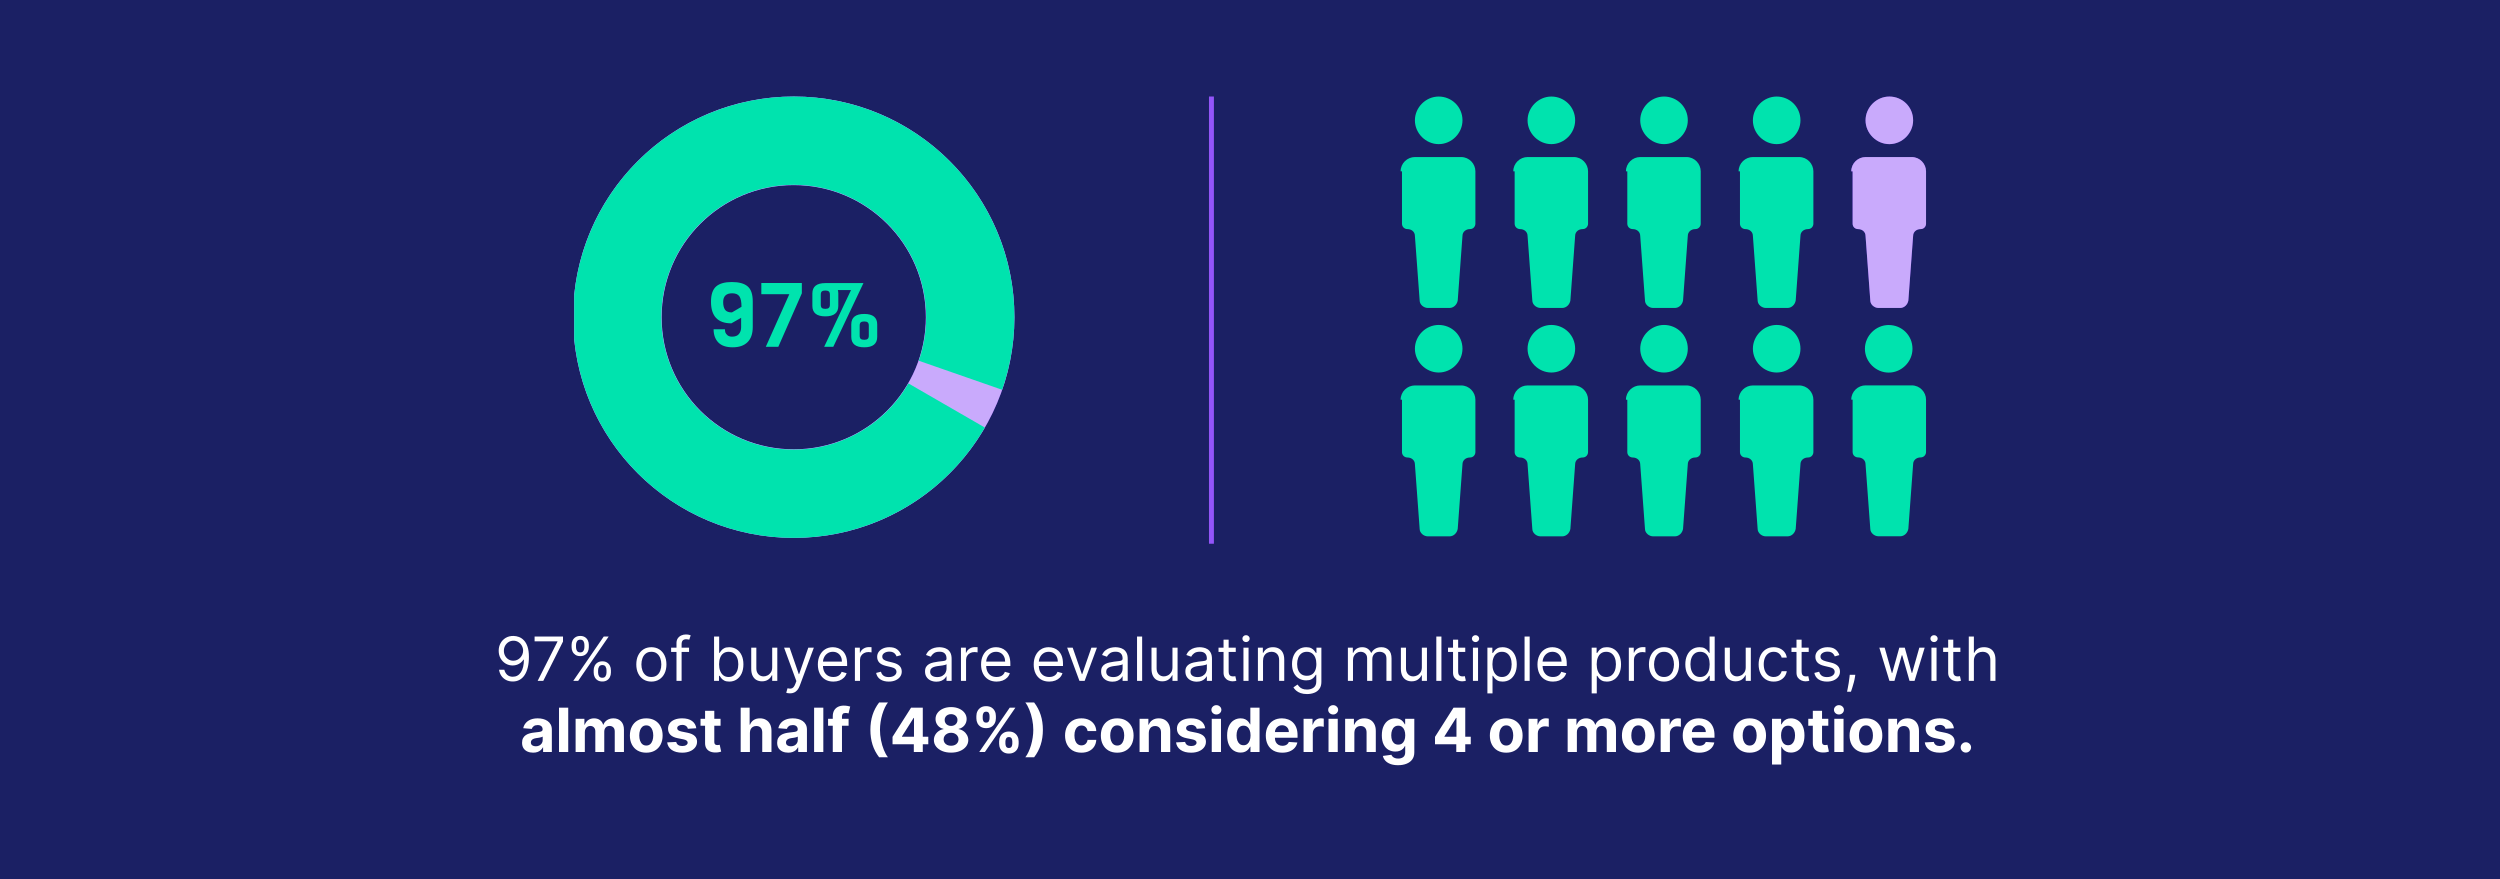
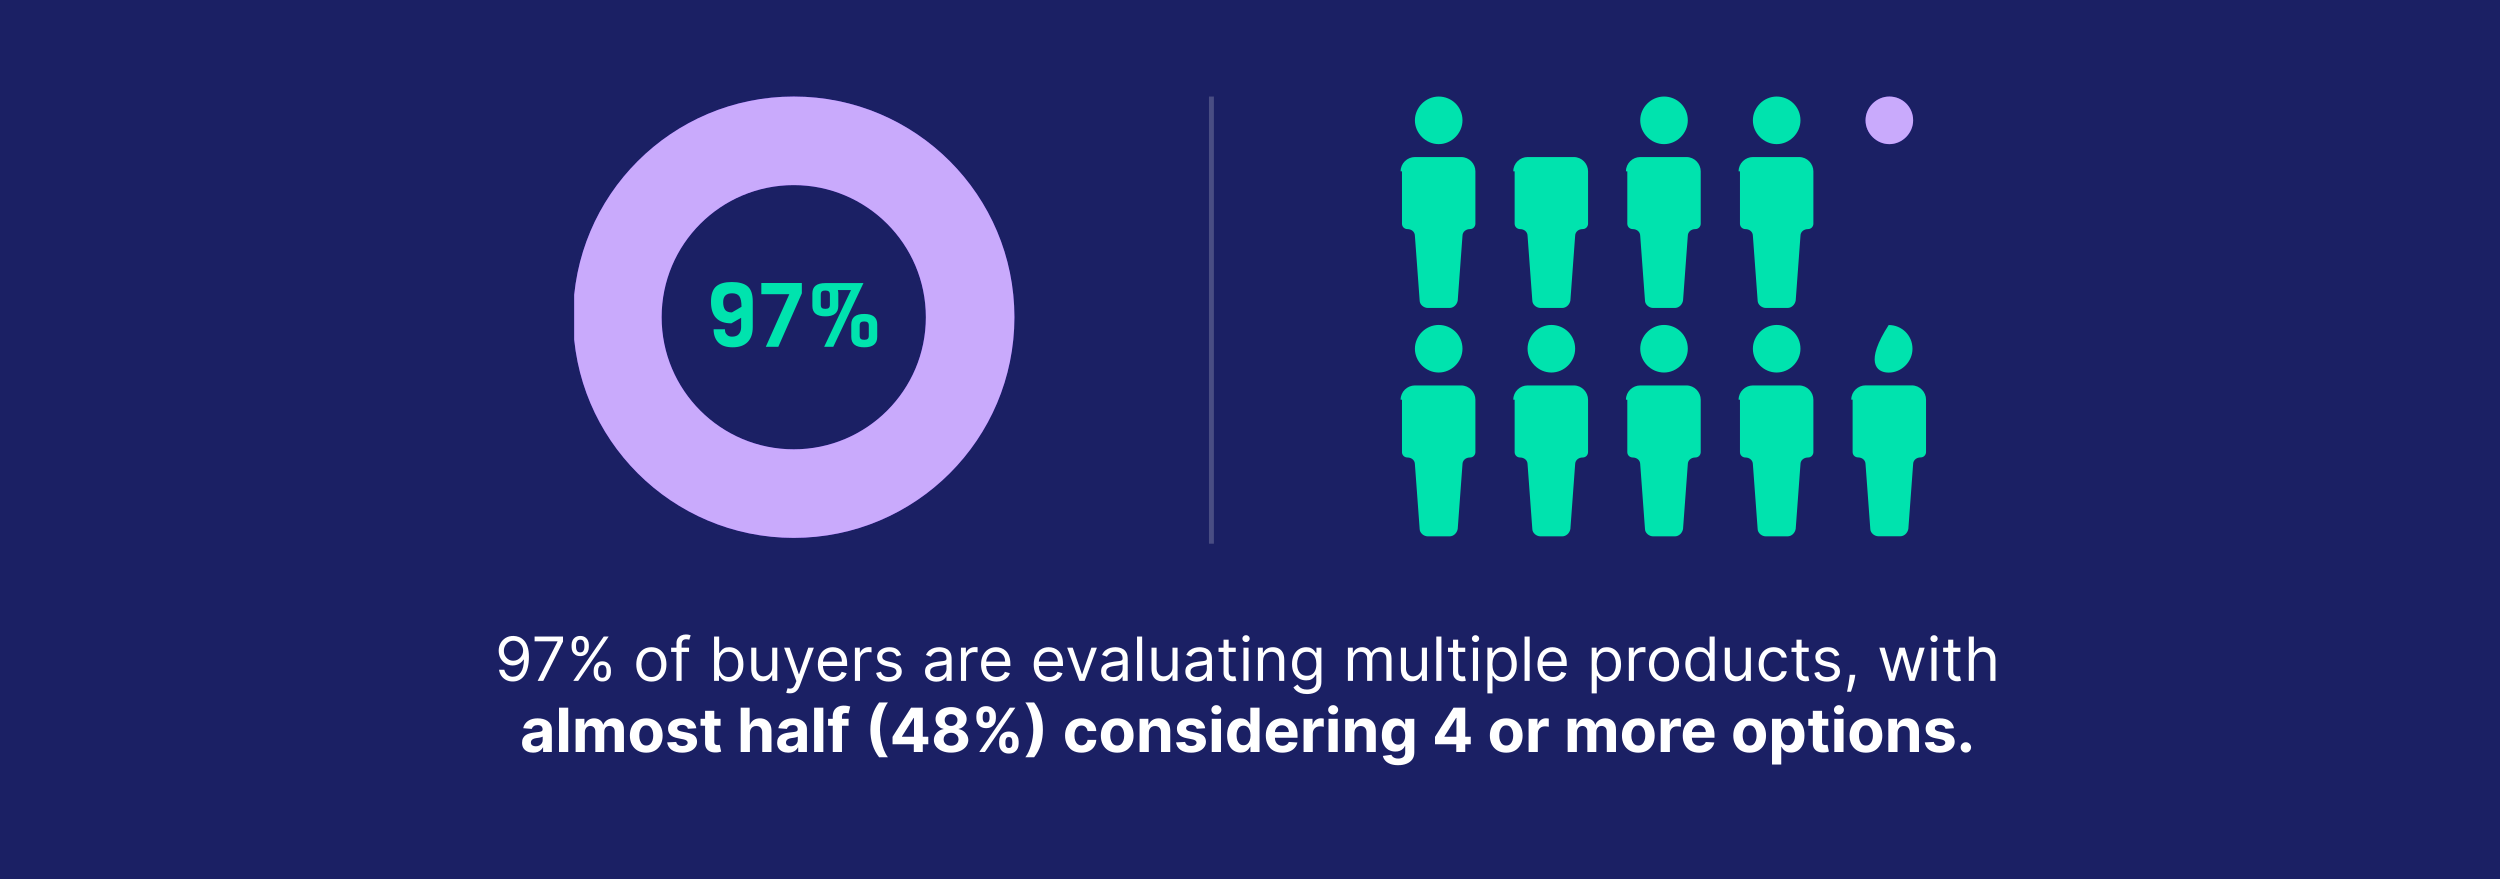
<svg xmlns="http://www.w3.org/2000/svg" width="492" height="173" viewBox="0 0 492 173" fill="none">
  <rect width="492" height="173" fill="#1B2064" />
  <g clip-path="url(#clip0_1803_955)">
    <path d="M199.637 62.428C199.637 86.413 180.194 105.856 156.209 105.856C132.224 105.856 112.78 86.413 112.78 62.428C112.78 38.443 132.224 18.999 156.209 18.999C180.194 18.999 199.637 38.443 199.637 62.428ZM130.208 62.428C130.208 76.788 141.849 88.428 156.209 88.428C170.569 88.428 182.21 76.788 182.21 62.428C182.21 48.068 170.569 36.427 156.209 36.427C141.849 36.427 130.208 48.068 130.208 62.428Z" fill="#782BF7" />
    <path d="M199.637 62.428C199.637 86.413 180.194 105.856 156.209 105.856C132.224 105.856 112.78 86.413 112.78 62.428C112.78 38.443 132.224 18.999 156.209 18.999C180.194 18.999 199.637 38.443 199.637 62.428ZM130.208 62.428C130.208 76.788 141.849 88.428 156.209 88.428C170.569 88.428 182.21 76.788 182.21 62.428C182.21 48.068 170.569 36.427 156.209 36.427C141.849 36.427 130.208 48.068 130.208 62.428Z" fill="white" fill-opacity="0.6" />
-     <path d="M193.819 84.142C188.237 93.81 179.147 100.957 168.434 104.1C157.722 107.243 146.211 106.139 136.29 101.019C126.37 95.899 118.802 87.155 115.159 76.603C111.515 66.05 112.075 54.5 116.722 44.349C121.369 34.199 129.747 26.228 140.116 22.091C150.485 17.954 162.049 17.969 172.407 22.133C182.765 26.297 191.122 34.29 195.743 44.453C200.364 54.615 200.893 66.167 197.222 76.71L180.817 70.997C183.019 64.671 182.702 57.74 179.929 51.643C177.157 45.545 172.143 40.749 165.928 38.251C159.713 35.753 152.775 35.744 146.553 38.226C140.332 40.708 135.305 45.49 132.517 51.581C129.728 57.671 129.392 64.601 131.579 70.933C133.765 77.264 138.306 82.51 144.258 85.583C150.21 88.655 157.117 89.317 163.544 87.431C169.971 85.546 175.426 81.257 178.775 75.456L193.819 84.142Z" fill="#00E3AE" />
    <path d="M148.143 59.338V64.354C148.143 65.68 147.797 66.678 147.105 67.346C146.425 68.015 145.451 68.35 144.183 68.35C142.916 68.35 141.972 68.027 141.35 67.382C140.74 66.736 140.435 65.874 140.435 64.794H142.67C142.67 64.994 142.693 65.193 142.74 65.393C142.799 65.581 142.94 65.774 143.163 65.974C143.386 66.161 143.685 66.255 144.06 66.255C144.682 66.255 145.134 66.085 145.415 65.745C145.709 65.393 145.855 64.941 145.855 64.39V62.542L143.937 63.633C141.262 63.633 139.924 62.219 139.924 59.391C139.924 57.971 140.259 56.968 140.927 56.382C141.596 55.795 142.629 55.502 144.025 55.502C145.433 55.502 146.471 55.789 147.14 56.364C147.809 56.927 148.143 57.919 148.143 59.338ZM144.095 57.719C142.91 57.719 142.318 58.294 142.318 59.444C142.318 60.089 142.441 60.594 142.687 60.958C142.946 61.31 143.397 61.486 144.043 61.486L145.926 60.377C145.926 59.415 145.791 58.734 145.521 58.335C145.251 57.925 144.776 57.719 144.095 57.719ZM157.803 57.719L153.174 68.244H150.71L155.339 57.895H149.83V55.695H157.803V57.719ZM163.325 59.954V58.001C163.325 57.684 163.248 57.467 163.096 57.35C162.955 57.232 162.732 57.174 162.427 57.174C162.122 57.174 161.893 57.232 161.741 57.35C161.6 57.467 161.529 57.684 161.529 58.001V59.954C161.529 60.271 161.6 60.488 161.741 60.606C161.893 60.723 162.122 60.782 162.427 60.782C162.732 60.782 162.955 60.723 163.096 60.606C163.248 60.488 163.325 60.271 163.325 59.954ZM172.635 63.844V66.29C172.635 67.663 171.784 68.35 170.083 68.35C168.382 68.35 167.531 67.663 167.531 66.29V63.844C167.531 62.471 168.382 61.785 170.083 61.785C171.784 61.785 172.635 62.471 172.635 63.844ZM170.981 66.044V64.09C170.981 63.774 170.904 63.556 170.752 63.439C170.611 63.322 170.388 63.263 170.083 63.263C169.778 63.263 169.549 63.322 169.397 63.439C169.256 63.556 169.185 63.774 169.185 64.09V66.044C169.185 66.361 169.256 66.578 169.397 66.695C169.549 66.812 169.778 66.871 170.083 66.871C170.388 66.871 170.611 66.812 170.752 66.695C170.904 66.578 170.981 66.361 170.981 66.044ZM164.979 57.754V60.201C164.979 61.574 164.128 62.26 162.427 62.26C160.726 62.26 159.875 61.574 159.875 60.201V57.754C159.875 56.393 160.726 55.713 162.427 55.713H169.925L163.993 68.244H162.198L167.478 57.086H164.891C164.95 57.297 164.979 57.52 164.979 57.754Z" fill="#00E3AE" />
  </g>
-   <line x1="238.411" y1="19" x2="238.411" y2="107" stroke="#782BF7" stroke-width="0.966" />
  <line x1="238.411" y1="19" x2="238.411" y2="107" stroke="white" stroke-opacity="0.2" stroke-width="0.966" />
  <path d="M287.818 23.682C287.818 21.007 285.677 19 283.135 19C280.594 19 278.453 21.141 278.453 23.682C278.453 26.224 280.594 28.365 283.135 28.365C285.677 28.365 287.818 26.224 287.818 23.682Z" fill="#00E3AE" />
  <path d="M275.91 33.716V44.017C275.91 44.686 276.445 45.087 276.98 45.087C277.783 45.087 278.452 45.622 278.452 46.425L279.388 59.134C279.388 59.936 280.191 60.605 280.994 60.605H285.275C286.077 60.605 286.746 59.936 286.88 59.134L287.816 46.425C287.816 45.622 288.485 45.087 289.288 45.087C289.957 45.087 290.358 44.552 290.358 44.017V33.716C290.358 32.245 289.154 30.907 287.549 30.907H278.452C276.98 30.907 275.643 32.111 275.643 33.716H275.91Z" fill="#00E3AE" />
-   <path d="M309.989 23.683C309.989 21.007 307.849 19 305.307 19C302.765 19 300.625 21.141 300.625 23.683C300.625 26.224 302.765 28.365 305.307 28.365C307.849 28.365 309.989 26.224 309.989 23.683Z" fill="#00E3AE" />
  <path d="M298.082 33.716V44.017C298.082 44.686 298.617 45.087 299.152 45.087C299.955 45.087 300.624 45.622 300.624 46.425L301.56 59.134C301.56 59.936 302.363 60.605 303.166 60.605H307.446C308.249 60.605 308.918 59.936 309.052 59.134L309.988 46.425C309.988 45.622 310.657 45.087 311.46 45.087C312.129 45.087 312.53 44.552 312.53 44.017V33.716C312.53 32.245 311.326 30.907 309.721 30.907H300.624C299.152 30.907 297.814 32.111 297.814 33.716H298.082Z" fill="#00E3AE" />
  <path d="M332.16 23.683C332.16 21.007 330.02 19 327.478 19C324.936 19 322.796 21.141 322.796 23.683C322.796 26.224 324.936 28.365 327.478 28.365C330.02 28.365 332.16 26.224 332.16 23.683Z" fill="#00E3AE" />
  <path d="M320.253 33.716V44.017C320.253 44.686 320.788 45.087 321.323 45.087C322.126 45.087 322.795 45.622 322.795 46.425L323.731 59.134C323.731 59.936 324.534 60.605 325.336 60.605H329.617C330.42 60.605 331.089 59.936 331.223 59.134L332.159 46.425C332.159 45.622 332.828 45.087 333.631 45.087C334.299 45.087 334.701 44.552 334.701 44.017V33.716C334.701 32.245 333.497 30.907 331.891 30.907H322.795C321.323 30.907 319.985 32.111 319.985 33.716H320.253Z" fill="#00E3AE" />
  <path d="M354.331 23.683C354.331 21.007 352.191 19 349.649 19C347.107 19 344.967 21.141 344.967 23.683C344.967 26.224 347.107 28.365 349.649 28.365C352.191 28.365 354.331 26.224 354.331 23.683Z" fill="#00E3AE" />
  <path d="M342.425 33.716V44.017C342.425 44.686 342.96 45.087 343.495 45.087C344.298 45.087 344.967 45.622 344.967 46.425L345.903 59.134C345.903 59.936 346.706 60.605 347.508 60.605H351.789C352.592 60.605 353.261 59.936 353.394 59.134L354.331 46.425C354.331 45.622 355 45.087 355.802 45.087C356.471 45.087 356.873 44.552 356.873 44.017V33.716C356.873 32.245 355.669 30.907 354.063 30.907H344.967C343.495 30.907 342.157 32.111 342.157 33.716H342.425Z" fill="#00E3AE" />
  <path d="M376.503 23.683C376.503 21.007 374.363 19 371.821 19C369.279 19 367.139 21.141 367.139 23.683C367.139 26.224 369.279 28.365 371.821 28.365C374.363 28.365 376.503 26.224 376.503 23.683Z" fill="#782BF7" />
  <path d="M376.503 23.683C376.503 21.007 374.363 19 371.821 19C369.279 19 367.139 21.141 367.139 23.683C367.139 26.224 369.279 28.365 371.821 28.365C374.363 28.365 376.503 26.224 376.503 23.683Z" fill="white" fill-opacity="0.6" />
-   <path d="M364.596 33.716V44.017C364.596 44.686 365.131 45.087 365.666 45.087C366.469 45.087 367.137 45.622 367.137 46.425L368.074 59.134C368.074 59.936 368.877 60.605 369.679 60.605H373.96C374.763 60.605 375.432 59.936 375.565 59.134L376.502 46.425C376.502 45.622 377.171 45.087 377.973 45.087C378.642 45.087 379.044 44.552 379.044 44.017V33.716C379.044 32.245 377.84 30.907 376.234 30.907H367.137C365.666 30.907 364.328 32.111 364.328 33.716H364.596Z" fill="#782BF7" />
-   <path d="M364.596 33.716V44.017C364.596 44.686 365.131 45.087 365.666 45.087C366.469 45.087 367.137 45.622 367.137 46.425L368.074 59.134C368.074 59.936 368.877 60.605 369.679 60.605H373.96C374.763 60.605 375.432 59.936 375.565 59.134L376.502 46.425C376.502 45.622 377.171 45.087 377.973 45.087C378.642 45.087 379.044 44.552 379.044 44.017V33.716C379.044 32.245 377.84 30.907 376.234 30.907H367.137C365.666 30.907 364.328 32.111 364.328 33.716H364.596Z" fill="white" fill-opacity="0.6" />
  <path d="M287.818 68.631C287.818 65.955 285.677 63.949 283.135 63.949C280.594 63.949 278.453 66.089 278.453 68.631C278.453 71.172 280.594 73.313 283.135 73.313C285.677 73.313 287.818 71.172 287.818 68.631Z" fill="#00E3AE" />
  <path d="M275.91 78.664V88.965C275.91 89.634 276.445 90.035 276.98 90.035C277.783 90.035 278.452 90.571 278.452 91.373L279.388 104.082C279.388 104.885 280.191 105.554 280.994 105.554H285.275C286.077 105.554 286.746 104.885 286.88 104.082L287.816 91.373C287.816 90.571 288.485 90.035 289.288 90.035C289.957 90.035 290.358 89.5 290.358 88.965V78.664C290.358 77.193 289.154 75.855 287.549 75.855H278.452C276.98 75.855 275.643 77.059 275.643 78.664H275.91Z" fill="#00E3AE" />
  <path d="M309.989 68.631C309.989 65.955 307.849 63.949 305.307 63.949C302.765 63.949 300.625 66.089 300.625 68.631C300.625 71.173 302.765 73.313 305.307 73.313C307.849 73.313 309.989 71.173 309.989 68.631Z" fill="#00E3AE" />
  <path d="M298.082 78.665V88.965C298.082 89.634 298.617 90.036 299.152 90.036C299.955 90.036 300.624 90.571 300.624 91.373L301.56 104.082C301.56 104.885 302.363 105.554 303.166 105.554H307.446C308.249 105.554 308.918 104.885 309.052 104.082L309.988 91.373C309.988 90.571 310.657 90.036 311.46 90.036C312.129 90.036 312.53 89.501 312.53 88.965V78.665C312.53 77.193 311.326 75.855 309.721 75.855H300.624C299.152 75.855 297.814 77.059 297.814 78.665H298.082Z" fill="#00E3AE" />
  <path d="M332.16 68.631C332.16 65.955 330.02 63.949 327.478 63.949C324.936 63.949 322.796 66.089 322.796 68.631C322.796 71.173 324.936 73.313 327.478 73.313C330.02 73.313 332.16 71.173 332.16 68.631Z" fill="#00E3AE" />
  <path d="M320.253 78.665V88.965C320.253 89.634 320.788 90.036 321.323 90.036C322.126 90.036 322.795 90.571 322.795 91.373L323.731 104.082C323.731 104.885 324.534 105.554 325.336 105.554H329.617C330.42 105.554 331.089 104.885 331.223 104.082L332.159 91.373C332.159 90.571 332.828 90.036 333.631 90.036C334.299 90.036 334.701 89.501 334.701 88.965V78.665C334.701 77.193 333.497 75.855 331.891 75.855H322.795C321.323 75.855 319.985 77.059 319.985 78.665H320.253Z" fill="#00E3AE" />
  <path d="M354.331 68.631C354.331 65.955 352.191 63.949 349.649 63.949C347.107 63.949 344.967 66.089 344.967 68.631C344.967 71.173 347.107 73.313 349.649 73.313C352.191 73.313 354.331 71.173 354.331 68.631Z" fill="#00E3AE" />
  <path d="M342.425 78.665V88.965C342.425 89.634 342.96 90.036 343.495 90.036C344.298 90.036 344.967 90.571 344.967 91.373L345.903 104.082C345.903 104.885 346.706 105.554 347.508 105.554H351.789C352.592 105.554 353.261 104.885 353.394 104.082L354.331 91.373C354.331 90.571 355 90.036 355.802 90.036C356.471 90.036 356.873 89.501 356.873 88.965V78.665C356.873 77.193 355.669 75.855 354.063 75.855H344.967C343.495 75.855 342.157 77.059 342.157 78.665H342.425Z" fill="#00E3AE" />
-   <path d="M376.378 68.645C376.378 65.97 374.238 63.963 371.696 63.963C369.154 63.963 367.014 66.104 367.014 68.645C367.014 71.187 369.154 73.328 371.696 73.328C374.238 73.328 376.378 71.187 376.378 68.645Z" fill="#00E3AE" />
+   <path d="M376.378 68.645C376.378 65.97 374.238 63.963 371.696 63.963C367.014 71.187 369.154 73.328 371.696 73.328C374.238 73.328 376.378 71.187 376.378 68.645Z" fill="#00E3AE" />
  <path d="M364.596 78.65V88.951C364.596 89.62 365.131 90.021 365.666 90.021C366.469 90.021 367.137 90.556 367.137 91.359L368.074 104.068C368.074 104.87 368.877 105.539 369.679 105.539H373.96C374.763 105.539 375.432 104.87 375.565 104.068L376.502 91.359C376.502 90.556 377.171 90.021 377.973 90.021C378.642 90.021 379.044 89.486 379.044 88.951V78.65C379.044 77.179 377.84 75.841 376.234 75.841H367.137C365.666 75.841 364.328 77.045 364.328 78.65H364.596Z" fill="#00E3AE" />
  <path d="M101.057 125.153C101.415 125.156 101.773 125.224 102.131 125.358C102.489 125.491 102.815 125.713 103.111 126.023C103.406 126.33 103.643 126.749 103.822 127.28C104.001 127.811 104.091 128.477 104.091 129.278C104.091 130.054 104.017 130.743 103.869 131.345C103.724 131.945 103.514 132.45 103.239 132.862C102.966 133.274 102.634 133.587 102.241 133.8C101.852 134.013 101.412 134.119 100.92 134.119C100.432 134.119 99.996 134.023 99.612 133.83C99.231 133.634 98.919 133.362 98.675 133.016C98.433 132.666 98.278 132.261 98.21 131.801H99.25C99.344 132.202 99.53 132.533 99.808 132.794C100.089 133.053 100.46 133.182 100.92 133.182C101.594 133.182 102.125 132.888 102.514 132.3C102.906 131.712 103.102 130.881 103.102 129.807H103.034C102.875 130.045 102.686 130.251 102.467 130.425C102.249 130.598 102.006 130.732 101.739 130.825C101.472 130.919 101.188 130.966 100.886 130.966C100.386 130.966 99.928 130.842 99.51 130.595C99.095 130.345 98.763 130.003 98.513 129.568C98.266 129.131 98.142 128.631 98.142 128.068C98.142 127.534 98.261 127.045 98.5 126.602C98.742 126.156 99.079 125.801 99.514 125.537C99.952 125.273 100.466 125.145 101.057 125.153ZM101.057 126.091C100.699 126.091 100.376 126.18 100.089 126.359C99.805 126.536 99.579 126.774 99.412 127.075C99.247 127.374 99.165 127.705 99.165 128.068C99.165 128.432 99.244 128.763 99.403 129.061C99.565 129.357 99.785 129.592 100.064 129.768C100.345 129.942 100.665 130.028 101.023 130.028C101.293 130.028 101.544 129.976 101.777 129.871C102.01 129.763 102.213 129.616 102.386 129.432C102.563 129.244 102.7 129.033 102.8 128.797C102.899 128.558 102.949 128.31 102.949 128.051C102.949 127.71 102.866 127.391 102.702 127.092C102.54 126.794 102.315 126.553 102.028 126.368C101.744 126.183 101.42 126.091 101.057 126.091ZM105.805 134L109.708 126.278V126.21H105.208V125.273H110.799V126.261L106.913 134H105.805ZM116.837 132.364V131.903C116.837 131.585 116.902 131.294 117.033 131.03C117.166 130.763 117.359 130.55 117.612 130.391C117.868 130.229 118.178 130.148 118.541 130.148C118.911 130.148 119.22 130.229 119.47 130.391C119.72 130.55 119.909 130.763 120.037 131.03C120.165 131.294 120.229 131.585 120.229 131.903V132.364C120.229 132.682 120.163 132.974 120.033 133.241C119.905 133.506 119.714 133.719 119.462 133.881C119.212 134.04 118.905 134.119 118.541 134.119C118.172 134.119 117.861 134.04 117.608 133.881C117.355 133.719 117.163 133.506 117.033 133.241C116.902 132.974 116.837 132.682 116.837 132.364ZM117.706 131.903V132.364C117.706 132.628 117.768 132.865 117.893 133.075C118.018 133.283 118.234 133.386 118.541 133.386C118.839 133.386 119.05 133.283 119.172 133.075C119.297 132.865 119.359 132.628 119.359 132.364V131.903C119.359 131.639 119.3 131.403 119.18 131.196C119.061 130.986 118.848 130.881 118.541 130.881C118.243 130.881 118.028 130.986 117.898 131.196C117.77 131.403 117.706 131.639 117.706 131.903ZM112.49 127.369V126.909C112.49 126.591 112.555 126.3 112.686 126.036C112.82 125.768 113.013 125.555 113.266 125.396C113.521 125.234 113.831 125.153 114.195 125.153C114.564 125.153 114.874 125.234 115.124 125.396C115.374 125.555 115.563 125.768 115.69 126.036C115.818 126.3 115.882 126.591 115.882 126.909V127.369C115.882 127.687 115.817 127.98 115.686 128.247C115.558 128.511 115.368 128.724 115.115 128.886C114.865 129.045 114.558 129.125 114.195 129.125C113.825 129.125 113.514 129.045 113.261 128.886C113.009 128.724 112.817 128.511 112.686 128.247C112.555 127.98 112.49 127.687 112.49 127.369ZM113.359 126.909V127.369C113.359 127.634 113.422 127.871 113.547 128.081C113.672 128.288 113.888 128.392 114.195 128.392C114.493 128.392 114.703 128.288 114.825 128.081C114.95 127.871 115.013 127.634 115.013 127.369V126.909C115.013 126.645 114.953 126.409 114.834 126.202C114.714 125.991 114.501 125.886 114.195 125.886C113.896 125.886 113.682 125.991 113.551 126.202C113.423 126.409 113.359 126.645 113.359 126.909ZM112.814 134L118.814 125.273H119.786L113.786 134H112.814ZM128.189 134.136C127.598 134.136 127.08 133.996 126.634 133.714C126.19 133.433 125.844 133.04 125.594 132.534C125.347 132.028 125.223 131.437 125.223 130.761C125.223 130.08 125.347 129.484 125.594 128.976C125.844 128.467 126.19 128.072 126.634 127.791C127.08 127.51 127.598 127.369 128.189 127.369C128.78 127.369 129.297 127.51 129.74 127.791C130.186 128.072 130.533 128.467 130.78 128.976C131.03 129.484 131.155 130.08 131.155 130.761C131.155 131.437 131.03 132.028 130.78 132.534C130.533 133.04 130.186 133.433 129.74 133.714C129.297 133.996 128.78 134.136 128.189 134.136ZM128.189 133.233C128.638 133.233 129.007 133.118 129.297 132.888C129.587 132.658 129.801 132.355 129.94 131.98C130.08 131.605 130.149 131.199 130.149 130.761C130.149 130.324 130.08 129.916 129.94 129.538C129.801 129.161 129.587 128.855 129.297 128.622C129.007 128.389 128.638 128.273 128.189 128.273C127.74 128.273 127.371 128.389 127.081 128.622C126.791 128.855 126.577 129.161 126.438 129.538C126.298 129.916 126.229 130.324 126.229 130.761C126.229 131.199 126.298 131.605 126.438 131.98C126.577 132.355 126.791 132.658 127.081 132.888C127.371 133.118 127.74 133.233 128.189 133.233ZM135.605 127.455V128.307H132.076V127.455H135.605ZM133.133 134V126.551C133.133 126.176 133.221 125.864 133.397 125.614C133.574 125.364 133.802 125.176 134.083 125.051C134.365 124.926 134.662 124.864 134.974 124.864C135.221 124.864 135.423 124.884 135.579 124.923C135.735 124.963 135.852 125 135.929 125.034L135.639 125.903C135.588 125.886 135.517 125.865 135.426 125.839C135.338 125.814 135.221 125.801 135.076 125.801C134.744 125.801 134.504 125.885 134.356 126.053C134.211 126.22 134.139 126.466 134.139 126.79V134H133.133ZM140.526 134V125.273H141.531V128.494H141.616C141.69 128.381 141.793 128.236 141.923 128.06C142.057 127.881 142.247 127.722 142.494 127.582C142.744 127.44 143.082 127.369 143.509 127.369C144.06 127.369 144.545 127.507 144.966 127.783C145.386 128.058 145.714 128.449 145.95 128.955C146.186 129.46 146.304 130.057 146.304 130.744C146.304 131.438 146.186 132.038 145.95 132.547C145.714 133.053 145.388 133.445 144.97 133.723C144.553 133.999 144.071 134.136 143.526 134.136C143.105 134.136 142.768 134.067 142.516 133.928C142.263 133.786 142.068 133.625 141.932 133.446C141.795 133.264 141.69 133.114 141.616 132.994H141.497V134H140.526ZM141.514 130.727C141.514 131.222 141.587 131.658 141.732 132.036C141.876 132.411 142.088 132.705 142.366 132.918C142.645 133.128 142.986 133.233 143.389 133.233C143.81 133.233 144.161 133.122 144.442 132.901C144.726 132.676 144.939 132.375 145.081 131.997C145.226 131.616 145.298 131.193 145.298 130.727C145.298 130.267 145.227 129.852 145.085 129.483C144.946 129.111 144.734 128.817 144.45 128.601C144.169 128.382 143.815 128.273 143.389 128.273C142.98 128.273 142.636 128.376 142.358 128.584C142.08 128.788 141.869 129.075 141.727 129.445C141.585 129.811 141.514 130.239 141.514 130.727ZM151.967 131.324V127.455H152.973V134H151.967V132.892H151.899C151.746 133.224 151.507 133.507 151.183 133.74C150.859 133.97 150.45 134.085 149.956 134.085C149.547 134.085 149.183 133.996 148.865 133.817C148.547 133.635 148.297 133.362 148.115 132.999C147.933 132.632 147.842 132.17 147.842 131.614V127.455H148.848V131.545C148.848 132.023 148.982 132.403 149.249 132.688C149.518 132.972 149.862 133.114 150.28 133.114C150.53 133.114 150.784 133.05 151.043 132.922C151.304 132.794 151.523 132.598 151.699 132.334C151.878 132.07 151.967 131.733 151.967 131.324ZM155.463 136.455C155.292 136.455 155.14 136.44 155.007 136.412C154.873 136.386 154.781 136.361 154.73 136.335L154.985 135.449C155.23 135.511 155.446 135.534 155.633 135.517C155.821 135.5 155.987 135.416 156.132 135.266C156.279 135.118 156.414 134.878 156.537 134.545L156.724 134.034L154.304 127.455H155.395L157.201 132.67H157.27L159.076 127.455H160.167L157.389 134.955C157.264 135.293 157.109 135.572 156.924 135.794C156.74 136.018 156.525 136.185 156.281 136.293C156.039 136.401 155.767 136.455 155.463 136.455ZM164.005 134.136C163.374 134.136 162.83 133.997 162.373 133.719C161.918 133.438 161.567 133.045 161.32 132.543C161.076 132.037 160.953 131.449 160.953 130.778C160.953 130.108 161.076 129.517 161.32 129.006C161.567 128.491 161.911 128.091 162.351 127.804C162.794 127.514 163.311 127.369 163.902 127.369C164.243 127.369 164.58 127.426 164.912 127.54C165.245 127.653 165.547 127.838 165.82 128.094C166.093 128.347 166.31 128.682 166.472 129.099C166.634 129.517 166.715 130.031 166.715 130.642V131.068H161.669V130.199H165.692C165.692 129.83 165.618 129.5 165.471 129.21C165.326 128.92 165.118 128.692 164.848 128.524C164.581 128.357 164.266 128.273 163.902 128.273C163.502 128.273 163.155 128.372 162.863 128.571C162.573 128.767 162.35 129.023 162.194 129.338C162.037 129.653 161.959 129.991 161.959 130.352V130.932C161.959 131.426 162.044 131.845 162.215 132.189C162.388 132.53 162.628 132.79 162.935 132.969C163.242 133.145 163.598 133.233 164.005 133.233C164.269 133.233 164.507 133.196 164.721 133.122C164.936 133.045 165.123 132.932 165.279 132.781C165.435 132.628 165.556 132.437 165.641 132.21L166.613 132.483C166.51 132.812 166.338 133.102 166.097 133.352C165.855 133.599 165.557 133.793 165.202 133.932C164.847 134.068 164.448 134.136 164.005 134.136ZM168.245 134V127.455H169.216V128.443H169.284C169.404 128.119 169.62 127.857 169.932 127.655C170.245 127.453 170.597 127.352 170.989 127.352C171.063 127.352 171.155 127.354 171.266 127.357C171.377 127.359 171.461 127.364 171.517 127.369V128.392C171.483 128.384 171.405 128.371 171.283 128.354C171.164 128.334 171.037 128.324 170.904 128.324C170.586 128.324 170.301 128.391 170.051 128.524C169.804 128.655 169.608 128.837 169.463 129.07C169.321 129.3 169.25 129.562 169.25 129.858V134H168.245ZM177.346 128.92L176.442 129.176C176.386 129.026 176.302 128.879 176.191 128.737C176.083 128.592 175.935 128.473 175.748 128.379C175.56 128.286 175.32 128.239 175.028 128.239C174.627 128.239 174.293 128.331 174.026 128.516C173.762 128.697 173.63 128.929 173.63 129.21C173.63 129.46 173.721 129.658 173.903 129.803C174.085 129.947 174.369 130.068 174.755 130.165L175.727 130.403C176.312 130.545 176.748 130.763 177.035 131.055C177.322 131.345 177.465 131.719 177.465 132.176C177.465 132.551 177.357 132.886 177.141 133.182C176.928 133.477 176.63 133.71 176.246 133.881C175.863 134.051 175.417 134.136 174.908 134.136C174.241 134.136 173.688 133.991 173.251 133.702C172.813 133.412 172.536 132.989 172.42 132.432L173.374 132.193C173.465 132.545 173.637 132.81 173.89 132.986C174.146 133.162 174.479 133.25 174.891 133.25C175.36 133.25 175.732 133.151 176.008 132.952C176.286 132.75 176.425 132.509 176.425 132.227C176.425 132 176.346 131.81 176.187 131.656C176.028 131.5 175.783 131.384 175.454 131.307L174.363 131.051C173.763 130.909 173.323 130.689 173.042 130.391C172.763 130.089 172.624 129.713 172.624 129.261C172.624 128.892 172.728 128.565 172.935 128.281C173.146 127.997 173.431 127.774 173.792 127.612C174.156 127.45 174.567 127.369 175.028 127.369C175.675 127.369 176.184 127.511 176.553 127.795C176.925 128.08 177.19 128.455 177.346 128.92ZM184.28 134.153C183.865 134.153 183.489 134.075 183.151 133.919C182.813 133.76 182.544 133.531 182.346 133.233C182.147 132.932 182.047 132.568 182.047 132.142C182.047 131.767 182.121 131.463 182.269 131.23C182.417 130.994 182.614 130.81 182.861 130.676C183.108 130.543 183.381 130.443 183.679 130.378C183.98 130.31 184.283 130.256 184.587 130.216C184.985 130.165 185.307 130.126 185.554 130.101C185.804 130.072 185.986 130.026 186.1 129.96C186.216 129.895 186.275 129.781 186.275 129.619V129.585C186.275 129.165 186.159 128.838 185.929 128.605C185.702 128.372 185.357 128.256 184.894 128.256C184.414 128.256 184.037 128.361 183.765 128.571C183.492 128.781 183.3 129.006 183.189 129.244L182.235 128.903C182.405 128.506 182.632 128.196 182.917 127.974C183.203 127.75 183.516 127.594 183.854 127.506C184.195 127.415 184.53 127.369 184.86 127.369C185.07 127.369 185.311 127.395 185.584 127.446C185.86 127.494 186.125 127.595 186.381 127.749C186.64 127.902 186.854 128.134 187.025 128.443C187.195 128.753 187.28 129.168 187.28 129.688V134H186.275V133.114H186.223C186.155 133.256 186.042 133.408 185.882 133.57C185.723 133.732 185.512 133.869 185.248 133.983C184.983 134.097 184.661 134.153 184.28 134.153ZM184.434 133.25C184.831 133.25 185.167 133.172 185.439 133.016C185.715 132.859 185.922 132.658 186.061 132.411C186.203 132.163 186.275 131.903 186.275 131.631V130.71C186.232 130.761 186.138 130.808 185.993 130.851C185.851 130.891 185.686 130.926 185.499 130.957C185.314 130.986 185.134 131.011 184.958 131.034C184.784 131.054 184.644 131.071 184.536 131.085C184.275 131.119 184.03 131.175 183.803 131.251C183.578 131.325 183.397 131.437 183.257 131.588C183.121 131.736 183.053 131.937 183.053 132.193C183.053 132.543 183.182 132.807 183.441 132.986C183.702 133.162 184.033 133.25 184.434 133.25ZM189.116 134V127.455H190.087V128.443H190.156C190.275 128.119 190.491 127.857 190.803 127.655C191.116 127.453 191.468 127.352 191.86 127.352C191.934 127.352 192.026 127.354 192.137 127.357C192.248 127.359 192.332 127.364 192.388 127.369V128.392C192.354 128.384 192.276 128.371 192.154 128.354C192.035 128.334 191.908 128.324 191.775 128.324C191.457 128.324 191.173 128.391 190.923 128.524C190.675 128.655 190.479 128.837 190.335 129.07C190.192 129.3 190.121 129.562 190.121 129.858V134H189.116ZM196.126 134.136C195.495 134.136 194.951 133.997 194.494 133.719C194.039 133.438 193.688 133.045 193.441 132.543C193.197 132.037 193.075 131.449 193.075 130.778C193.075 130.108 193.197 129.517 193.441 129.006C193.688 128.491 194.032 128.091 194.472 127.804C194.915 127.514 195.433 127.369 196.023 127.369C196.364 127.369 196.701 127.426 197.033 127.54C197.366 127.653 197.668 127.838 197.941 128.094C198.214 128.347 198.431 128.682 198.593 129.099C198.755 129.517 198.836 130.031 198.836 130.642V131.068H193.79V130.199H197.813C197.813 129.83 197.739 129.5 197.592 129.21C197.447 128.92 197.239 128.692 196.969 128.524C196.702 128.357 196.387 128.273 196.023 128.273C195.623 128.273 195.276 128.372 194.984 128.571C194.694 128.767 194.471 129.023 194.315 129.338C194.158 129.653 194.08 129.991 194.08 130.352V130.932C194.08 131.426 194.165 131.845 194.336 132.189C194.509 132.53 194.749 132.79 195.056 132.969C195.363 133.145 195.719 133.233 196.126 133.233C196.39 133.233 196.629 133.196 196.842 133.122C197.058 133.045 197.244 132.932 197.4 132.781C197.556 132.628 197.677 132.437 197.762 132.21L198.734 132.483C198.631 132.812 198.46 133.102 198.218 133.352C197.977 133.599 197.678 133.793 197.323 133.932C196.968 134.068 196.569 134.136 196.126 134.136ZM206.485 134.136C205.854 134.136 205.31 133.997 204.853 133.719C204.398 133.438 204.048 133.045 203.8 132.543C203.556 132.037 203.434 131.449 203.434 130.778C203.434 130.108 203.556 129.517 203.8 129.006C204.048 128.491 204.391 128.091 204.832 127.804C205.275 127.514 205.792 127.369 206.383 127.369C206.724 127.369 207.06 127.426 207.393 127.54C207.725 127.653 208.028 127.838 208.3 128.094C208.573 128.347 208.79 128.682 208.952 129.099C209.114 129.517 209.195 130.031 209.195 130.642V131.068H204.15V130.199H208.173C208.173 129.83 208.099 129.5 207.951 129.21C207.806 128.92 207.599 128.692 207.329 128.524C207.062 128.357 206.746 128.273 206.383 128.273C205.982 128.273 205.636 128.372 205.343 128.571C205.053 128.767 204.83 129.023 204.674 129.338C204.518 129.653 204.44 129.991 204.44 130.352V130.932C204.44 131.426 204.525 131.845 204.695 132.189C204.869 132.53 205.109 132.79 205.415 132.969C205.722 133.145 206.079 133.233 206.485 133.233C206.749 133.233 206.988 133.196 207.201 133.122C207.417 133.045 207.603 132.932 207.759 132.781C207.915 132.628 208.036 132.437 208.121 132.21L209.093 132.483C208.991 132.812 208.819 133.102 208.577 133.352C208.336 133.599 208.038 133.793 207.683 133.932C207.327 134.068 206.928 134.136 206.485 134.136ZM215.878 127.455L213.458 134H212.435L210.015 127.455H211.105L212.912 132.67H212.98L214.787 127.455H215.878ZM218.933 134.153C218.518 134.153 218.141 134.075 217.803 133.919C217.465 133.76 217.197 133.531 216.998 133.233C216.799 132.932 216.7 132.568 216.7 132.142C216.7 131.767 216.773 131.463 216.921 131.23C217.069 130.994 217.266 130.81 217.513 130.676C217.761 130.543 218.033 130.443 218.332 130.378C218.633 130.31 218.935 130.256 219.239 130.216C219.637 130.165 219.96 130.126 220.207 130.101C220.457 130.072 220.638 130.026 220.752 129.96C220.869 129.895 220.927 129.781 220.927 129.619V129.585C220.927 129.165 220.812 128.838 220.582 128.605C220.354 128.372 220.009 128.256 219.546 128.256C219.066 128.256 218.69 128.361 218.417 128.571C218.144 128.781 217.952 129.006 217.842 129.244L216.887 128.903C217.058 128.506 217.285 128.196 217.569 127.974C217.856 127.75 218.168 127.594 218.506 127.506C218.847 127.415 219.183 127.369 219.512 127.369C219.722 127.369 219.964 127.395 220.237 127.446C220.512 127.494 220.778 127.595 221.033 127.749C221.292 127.902 221.506 128.134 221.677 128.443C221.847 128.753 221.933 129.168 221.933 129.688V134H220.927V133.114H220.876C220.808 133.256 220.694 133.408 220.535 133.57C220.376 133.732 220.164 133.869 219.9 133.983C219.636 134.097 219.313 134.153 218.933 134.153ZM219.086 133.25C219.484 133.25 219.819 133.172 220.092 133.016C220.367 132.859 220.575 132.658 220.714 132.411C220.856 132.163 220.927 131.903 220.927 131.631V130.71C220.884 130.761 220.79 130.808 220.646 130.851C220.504 130.891 220.339 130.926 220.151 130.957C219.967 130.986 219.786 131.011 219.61 131.034C219.437 131.054 219.296 131.071 219.188 131.085C218.927 131.119 218.683 131.175 218.455 131.251C218.231 131.325 218.049 131.437 217.91 131.588C217.773 131.736 217.705 131.937 217.705 132.193C217.705 132.543 217.835 132.807 218.093 132.986C218.354 133.162 218.685 133.25 219.086 133.25ZM224.774 125.273V134H223.768V125.273H224.774ZM230.741 131.324V127.455H231.746V134H230.741V132.892H230.673C230.519 133.224 230.281 133.507 229.957 133.74C229.633 133.97 229.224 134.085 228.729 134.085C228.32 134.085 227.957 133.996 227.638 133.817C227.32 133.635 227.07 133.362 226.888 132.999C226.707 132.632 226.616 132.17 226.616 131.614V127.455H227.621V131.545C227.621 132.023 227.755 132.403 228.022 132.688C228.292 132.972 228.636 133.114 229.053 133.114C229.303 133.114 229.558 133.05 229.816 132.922C230.077 132.794 230.296 132.598 230.472 132.334C230.651 132.07 230.741 131.733 230.741 131.324ZM235.515 134.153C235.1 134.153 234.723 134.075 234.385 133.919C234.047 133.76 233.779 133.531 233.58 133.233C233.381 132.932 233.282 132.568 233.282 132.142C233.282 131.767 233.355 131.463 233.503 131.23C233.651 130.994 233.848 130.81 234.096 130.676C234.343 130.543 234.615 130.443 234.914 130.378C235.215 130.31 235.517 130.256 235.821 130.216C236.219 130.165 236.542 130.126 236.789 130.101C237.039 130.072 237.221 130.026 237.334 129.96C237.451 129.895 237.509 129.781 237.509 129.619V129.585C237.509 129.165 237.394 128.838 237.164 128.605C236.936 128.372 236.591 128.256 236.128 128.256C235.648 128.256 235.272 128.361 234.999 128.571C234.726 128.781 234.534 129.006 234.424 129.244L233.469 128.903C233.64 128.506 233.867 128.196 234.151 127.974C234.438 127.75 234.75 127.594 235.088 127.506C235.429 127.415 235.765 127.369 236.094 127.369C236.304 127.369 236.546 127.395 236.819 127.446C237.094 127.494 237.36 127.595 237.615 127.749C237.874 127.902 238.088 128.134 238.259 128.443C238.429 128.753 238.515 129.168 238.515 129.688V134H237.509V133.114H237.458C237.39 133.256 237.276 133.408 237.117 133.57C236.958 133.732 236.746 133.869 236.482 133.983C236.218 134.097 235.895 134.153 235.515 134.153ZM235.668 133.25C236.066 133.25 236.401 133.172 236.674 133.016C236.949 132.859 237.157 132.658 237.296 132.411C237.438 132.163 237.509 131.903 237.509 131.631V130.71C237.466 130.761 237.373 130.808 237.228 130.851C237.086 130.891 236.921 130.926 236.733 130.957C236.549 130.986 236.368 131.011 236.192 131.034C236.019 131.054 235.878 131.071 235.77 131.085C235.509 131.119 235.265 131.175 235.037 131.251C234.813 131.325 234.631 131.437 234.492 131.588C234.355 131.736 234.287 131.937 234.287 132.193C234.287 132.543 234.417 132.807 234.675 132.986C234.936 133.162 235.267 133.25 235.668 133.25ZM243.197 127.455V128.307H239.805V127.455H243.197ZM240.793 125.886H241.799V132.125C241.799 132.409 241.84 132.622 241.923 132.764C242.008 132.903 242.116 132.997 242.246 133.045C242.38 133.091 242.521 133.114 242.668 133.114C242.779 133.114 242.87 133.108 242.941 133.097C243.012 133.082 243.069 133.071 243.112 133.062L243.316 133.966C243.248 133.991 243.153 134.017 243.031 134.043C242.908 134.071 242.754 134.085 242.566 134.085C242.282 134.085 242.004 134.024 241.731 133.902C241.461 133.78 241.237 133.594 241.058 133.344C240.881 133.094 240.793 132.778 240.793 132.398V125.886ZM244.71 134V127.455H245.715V134H244.71ZM245.221 126.364C245.025 126.364 244.856 126.297 244.714 126.163C244.575 126.03 244.505 125.869 244.505 125.682C244.505 125.494 244.575 125.334 244.714 125.2C244.856 125.067 245.025 125 245.221 125C245.417 125 245.585 125.067 245.724 125.2C245.866 125.334 245.937 125.494 245.937 125.682C245.937 125.869 245.866 126.03 245.724 126.163C245.585 126.297 245.417 126.364 245.221 126.364ZM248.563 130.062V134H247.557V127.455H248.529V128.477H248.614C248.767 128.145 249 127.878 249.313 127.676C249.625 127.472 250.029 127.369 250.523 127.369C250.966 127.369 251.354 127.46 251.686 127.642C252.019 127.821 252.277 128.094 252.462 128.46C252.647 128.824 252.739 129.284 252.739 129.841V134H251.733V129.909C251.733 129.395 251.6 128.994 251.333 128.707C251.066 128.418 250.699 128.273 250.233 128.273C249.912 128.273 249.625 128.342 249.373 128.482C249.123 128.621 248.925 128.824 248.78 129.091C248.635 129.358 248.563 129.682 248.563 130.062ZM257.219 136.591C256.733 136.591 256.315 136.528 255.966 136.403C255.616 136.281 255.325 136.119 255.092 135.918C254.862 135.719 254.679 135.506 254.543 135.278L255.344 134.716C255.435 134.835 255.55 134.972 255.689 135.125C255.828 135.281 256.018 135.416 256.26 135.53C256.504 135.646 256.824 135.705 257.219 135.705C257.747 135.705 258.183 135.577 258.527 135.321C258.871 135.065 259.043 134.665 259.043 134.119V132.79H258.957C258.884 132.909 258.778 133.057 258.642 133.233C258.509 133.406 258.315 133.561 258.062 133.697C257.812 133.831 257.474 133.898 257.048 133.898C256.52 133.898 256.045 133.773 255.625 133.523C255.207 133.273 254.876 132.909 254.632 132.432C254.391 131.955 254.27 131.375 254.27 130.693C254.27 130.023 254.388 129.439 254.624 128.942C254.859 128.442 255.188 128.055 255.608 127.783C256.028 127.507 256.514 127.369 257.065 127.369C257.491 127.369 257.83 127.44 258.08 127.582C258.332 127.722 258.526 127.881 258.659 128.06C258.795 128.236 258.901 128.381 258.974 128.494H259.077V127.455H260.048V134.188C260.048 134.75 259.92 135.207 259.665 135.56C259.412 135.915 259.071 136.175 258.642 136.339C258.216 136.507 257.741 136.591 257.219 136.591ZM257.185 132.994C257.588 132.994 257.929 132.902 258.207 132.717C258.486 132.533 258.697 132.267 258.842 131.92C258.987 131.574 259.06 131.159 259.06 130.676C259.06 130.205 258.989 129.788 258.847 129.428C258.705 129.067 258.494 128.784 258.216 128.58C257.938 128.375 257.594 128.273 257.185 128.273C256.759 128.273 256.403 128.381 256.119 128.597C255.838 128.812 255.626 129.102 255.484 129.466C255.345 129.83 255.276 130.233 255.276 130.676C255.276 131.131 255.347 131.533 255.489 131.882C255.634 132.229 255.847 132.501 256.128 132.7C256.412 132.896 256.764 132.994 257.185 132.994ZM265.264 134V127.455H266.236V128.477H266.321C266.457 128.128 266.678 127.857 266.982 127.663C267.286 127.467 267.651 127.369 268.077 127.369C268.509 127.369 268.868 127.467 269.155 127.663C269.445 127.857 269.67 128.128 269.832 128.477H269.901C270.068 128.139 270.32 127.871 270.655 127.672C270.99 127.47 271.392 127.369 271.861 127.369C272.446 127.369 272.925 127.553 273.297 127.919C273.669 128.283 273.855 128.849 273.855 129.619V134H272.849V129.619C272.849 129.136 272.717 128.791 272.453 128.584C272.189 128.376 271.878 128.273 271.52 128.273C271.06 128.273 270.703 128.412 270.45 128.69C270.197 128.966 270.071 129.315 270.071 129.739V134H269.048V129.517C269.048 129.145 268.928 128.845 268.686 128.618C268.445 128.388 268.134 128.273 267.753 128.273C267.491 128.273 267.247 128.342 267.02 128.482C266.795 128.621 266.614 128.814 266.474 129.061C266.338 129.305 266.27 129.588 266.27 129.909V134H265.264ZM279.819 131.324V127.455H280.825V134H279.819V132.892H279.751C279.597 133.224 279.359 133.507 279.035 133.74C278.711 133.97 278.302 134.085 277.808 134.085C277.398 134.085 277.035 133.996 276.717 133.817C276.398 133.635 276.148 133.362 275.967 132.999C275.785 132.632 275.694 132.17 275.694 131.614V127.455H276.7V131.545C276.7 132.023 276.833 132.403 277.1 132.688C277.37 132.972 277.714 133.114 278.131 133.114C278.381 133.114 278.636 133.05 278.894 132.922C279.156 132.794 279.374 132.598 279.55 132.334C279.729 132.07 279.819 131.733 279.819 131.324ZM283.672 125.273V134H282.667V125.273H283.672ZM288.361 127.455V128.307H284.969V127.455H288.361ZM285.957 125.886H286.963V132.125C286.963 132.409 287.004 132.622 287.087 132.764C287.172 132.903 287.28 132.997 287.411 133.045C287.544 133.091 287.685 133.114 287.832 133.114C287.943 133.114 288.034 133.108 288.105 133.097C288.176 133.082 288.233 133.071 288.276 133.062L288.48 133.966C288.412 133.991 288.317 134.017 288.195 134.043C288.072 134.071 287.918 134.085 287.73 134.085C287.446 134.085 287.168 134.024 286.895 133.902C286.625 133.78 286.401 133.594 286.222 133.344C286.045 133.094 285.957 132.778 285.957 132.398V125.886ZM289.874 134V127.455H290.879V134H289.874ZM290.385 126.364C290.189 126.364 290.02 126.297 289.878 126.163C289.739 126.03 289.669 125.869 289.669 125.682C289.669 125.494 289.739 125.334 289.878 125.2C290.02 125.067 290.189 125 290.385 125C290.581 125 290.749 125.067 290.888 125.2C291.03 125.334 291.101 125.494 291.101 125.682C291.101 125.869 291.03 126.03 290.888 126.163C290.749 126.297 290.581 126.364 290.385 126.364ZM292.721 136.455V127.455H293.693V128.494H293.812C293.886 128.381 293.988 128.236 294.119 128.06C294.252 127.881 294.443 127.722 294.69 127.582C294.94 127.44 295.278 127.369 295.704 127.369C296.255 127.369 296.741 127.507 297.162 127.783C297.582 128.058 297.91 128.449 298.146 128.955C298.382 129.46 298.5 130.057 298.5 130.744C298.5 131.438 298.382 132.038 298.146 132.547C297.91 133.053 297.583 133.445 297.166 133.723C296.748 133.999 296.267 134.136 295.721 134.136C295.301 134.136 294.964 134.067 294.711 133.928C294.458 133.786 294.264 133.625 294.127 133.446C293.991 133.264 293.886 133.114 293.812 132.994H293.727V136.455H292.721ZM293.71 130.727C293.71 131.222 293.782 131.658 293.927 132.036C294.072 132.411 294.284 132.705 294.562 132.918C294.841 133.128 295.181 133.233 295.585 133.233C296.005 133.233 296.356 133.122 296.637 132.901C296.922 132.676 297.135 132.375 297.277 131.997C297.422 131.616 297.494 131.193 297.494 130.727C297.494 130.267 297.423 129.852 297.281 129.483C297.142 129.111 296.93 128.817 296.646 128.601C296.365 128.382 296.011 128.273 295.585 128.273C295.176 128.273 294.832 128.376 294.554 128.584C294.275 128.788 294.065 129.075 293.923 129.445C293.781 129.811 293.71 130.239 293.71 130.727ZM301.039 125.273V134H300.034V125.273H301.039ZM305.626 134.136C304.995 134.136 304.451 133.997 303.994 133.719C303.539 133.438 303.188 133.045 302.941 132.543C302.697 132.037 302.575 131.449 302.575 130.778C302.575 130.108 302.697 129.517 302.941 129.006C303.188 128.491 303.532 128.091 303.972 127.804C304.415 127.514 304.933 127.369 305.523 127.369C305.864 127.369 306.201 127.426 306.533 127.54C306.866 127.653 307.168 127.838 307.441 128.094C307.714 128.347 307.931 128.682 308.093 129.099C308.255 129.517 308.336 130.031 308.336 130.642V131.068H303.29V130.199H307.313C307.313 129.83 307.239 129.5 307.092 129.21C306.947 128.92 306.739 128.692 306.469 128.524C306.202 128.357 305.887 128.273 305.523 128.273C305.123 128.273 304.776 128.372 304.484 128.571C304.194 128.767 303.971 129.023 303.815 129.338C303.658 129.653 303.58 129.991 303.58 130.352V130.932C303.58 131.426 303.665 131.845 303.836 132.189C304.009 132.53 304.249 132.79 304.556 132.969C304.863 133.145 305.219 133.233 305.626 133.233C305.89 133.233 306.129 133.196 306.342 133.122C306.558 133.045 306.744 132.932 306.9 132.781C307.056 132.628 307.177 132.437 307.262 132.21L308.234 132.483C308.131 132.812 307.96 133.102 307.718 133.352C307.477 133.599 307.178 133.793 306.823 133.932C306.468 134.068 306.069 134.136 305.626 134.136ZM313.241 136.455V127.455H314.212V128.494H314.332C314.406 128.381 314.508 128.236 314.638 128.06C314.772 127.881 314.962 127.722 315.21 127.582C315.46 127.44 315.798 127.369 316.224 127.369C316.775 127.369 317.261 127.507 317.681 127.783C318.102 128.058 318.43 128.449 318.665 128.955C318.901 129.46 319.019 130.057 319.019 130.744C319.019 131.438 318.901 132.038 318.665 132.547C318.43 133.053 318.103 133.445 317.685 133.723C317.268 133.999 316.786 134.136 316.241 134.136C315.82 134.136 315.484 134.067 315.231 133.928C314.978 133.786 314.783 133.625 314.647 133.446C314.511 133.264 314.406 133.114 314.332 132.994H314.246V136.455H313.241ZM314.229 130.727C314.229 131.222 314.302 131.658 314.447 132.036C314.592 132.411 314.803 132.705 315.082 132.918C315.36 133.128 315.701 133.233 316.104 133.233C316.525 133.233 316.876 133.122 317.157 132.901C317.441 132.676 317.654 132.375 317.796 131.997C317.941 131.616 318.013 131.193 318.013 130.727C318.013 130.267 317.942 129.852 317.8 129.483C317.661 129.111 317.45 128.817 317.165 128.601C316.884 128.382 316.531 128.273 316.104 128.273C315.695 128.273 315.352 128.376 315.073 128.584C314.795 128.788 314.585 129.075 314.442 129.445C314.3 129.811 314.229 130.239 314.229 130.727ZM320.553 134V127.455H321.525V128.443H321.593C321.712 128.119 321.928 127.857 322.241 127.655C322.553 127.453 322.906 127.352 323.298 127.352C323.371 127.352 323.464 127.354 323.575 127.357C323.685 127.359 323.769 127.364 323.826 127.369V128.392C323.792 128.384 323.714 128.371 323.592 128.354C323.472 128.334 323.346 128.324 323.212 128.324C322.894 128.324 322.61 128.391 322.36 128.524C322.113 128.655 321.917 128.837 321.772 129.07C321.63 129.3 321.559 129.562 321.559 129.858V134H320.553ZM327.478 134.136C326.887 134.136 326.369 133.996 325.923 133.714C325.479 133.433 325.133 133.04 324.883 132.534C324.636 132.028 324.512 131.437 324.512 130.761C324.512 130.08 324.636 129.484 324.883 128.976C325.133 128.467 325.479 128.072 325.923 127.791C326.369 127.51 326.887 127.369 327.478 127.369C328.069 127.369 328.586 127.51 329.029 127.791C329.475 128.072 329.822 128.467 330.069 128.976C330.319 129.484 330.444 130.08 330.444 130.761C330.444 131.437 330.319 132.028 330.069 132.534C329.822 133.04 329.475 133.433 329.029 133.714C328.586 133.996 328.069 134.136 327.478 134.136ZM327.478 133.233C327.927 133.233 328.296 133.118 328.586 132.888C328.876 132.658 329.09 132.355 329.229 131.98C329.369 131.605 329.438 131.199 329.438 130.761C329.438 130.324 329.369 129.916 329.229 129.538C329.09 129.161 328.876 128.855 328.586 128.622C328.296 128.389 327.927 128.273 327.478 128.273C327.029 128.273 326.66 128.389 326.37 128.622C326.08 128.855 325.866 129.161 325.727 129.538C325.587 129.916 325.518 130.324 325.518 130.761C325.518 131.199 325.587 131.605 325.727 131.98C325.866 132.355 326.08 132.658 326.37 132.888C326.66 133.118 327.029 133.233 327.478 133.233ZM334.451 134.136C333.905 134.136 333.424 133.999 333.006 133.723C332.588 133.445 332.262 133.053 332.026 132.547C331.79 132.038 331.672 131.438 331.672 130.744C331.672 130.057 331.79 129.46 332.026 128.955C332.262 128.449 332.59 128.058 333.01 127.783C333.431 127.507 333.917 127.369 334.468 127.369C334.894 127.369 335.23 127.44 335.478 127.582C335.728 127.722 335.918 127.881 336.049 128.06C336.182 128.236 336.286 128.381 336.36 128.494H336.445V125.273H337.451V134H336.479V132.994H336.36C336.286 133.114 336.181 133.264 336.044 133.446C335.908 133.625 335.713 133.786 335.461 133.928C335.208 134.067 334.871 134.136 334.451 134.136ZM334.587 133.233C334.99 133.233 335.331 133.128 335.61 132.918C335.888 132.705 336.1 132.411 336.245 132.036C336.39 131.658 336.462 131.222 336.462 130.727C336.462 130.239 336.391 129.811 336.249 129.445C336.107 129.075 335.897 128.788 335.618 128.584C335.34 128.376 334.996 128.273 334.587 128.273C334.161 128.273 333.806 128.382 333.522 128.601C333.24 128.817 333.029 129.111 332.887 129.483C332.748 129.852 332.678 130.267 332.678 130.727C332.678 131.193 332.749 131.616 332.891 131.997C333.036 132.375 333.249 132.676 333.53 132.901C333.814 133.122 334.167 133.233 334.587 133.233ZM343.557 131.324V127.455H344.563V134H343.557V132.892H343.489C343.336 133.224 343.097 133.507 342.773 133.74C342.449 133.97 342.04 134.085 341.546 134.085C341.137 134.085 340.773 133.996 340.455 133.817C340.137 133.635 339.887 133.362 339.705 132.999C339.523 132.632 339.432 132.17 339.432 131.614V127.455H340.438V131.545C340.438 132.023 340.571 132.403 340.838 132.688C341.108 132.972 341.452 133.114 341.87 133.114C342.12 133.114 342.374 133.05 342.632 132.922C342.894 132.794 343.113 132.598 343.289 132.334C343.468 132.07 343.557 131.733 343.557 131.324ZM349.064 134.136C348.45 134.136 347.922 133.991 347.479 133.702C347.036 133.412 346.695 133.013 346.456 132.504C346.217 131.996 346.098 131.415 346.098 130.761C346.098 130.097 346.22 129.51 346.464 129.001C346.712 128.49 347.055 128.091 347.496 127.804C347.939 127.514 348.456 127.369 349.047 127.369C349.507 127.369 349.922 127.455 350.291 127.625C350.661 127.795 350.963 128.034 351.199 128.341C351.435 128.648 351.581 129.006 351.638 129.415H350.632C350.555 129.116 350.385 128.852 350.121 128.622C349.859 128.389 349.507 128.273 349.064 128.273C348.672 128.273 348.328 128.375 348.033 128.58C347.74 128.781 347.511 129.067 347.347 129.436C347.185 129.803 347.104 130.233 347.104 130.727C347.104 131.233 347.183 131.673 347.342 132.048C347.504 132.423 347.732 132.714 348.024 132.922C348.32 133.129 348.666 133.233 349.064 133.233C349.325 133.233 349.562 133.188 349.776 133.097C349.989 133.006 350.169 132.875 350.317 132.705C350.464 132.534 350.57 132.33 350.632 132.091H351.638C351.581 132.477 351.44 132.825 351.216 133.135C350.994 133.442 350.7 133.686 350.334 133.868C349.97 134.047 349.547 134.136 349.064 134.136ZM355.955 127.455V128.307H352.562V127.455H355.955ZM353.551 125.886H354.557V132.125C354.557 132.409 354.598 132.622 354.68 132.764C354.766 132.903 354.874 132.997 355.004 133.045C355.138 133.091 355.278 133.114 355.426 133.114C355.537 133.114 355.628 133.108 355.699 133.097C355.77 133.082 355.827 133.071 355.869 133.062L356.074 133.966C356.006 133.991 355.911 134.017 355.788 134.043C355.666 134.071 355.511 134.085 355.324 134.085C355.04 134.085 354.761 134.024 354.489 133.902C354.219 133.78 353.994 133.594 353.815 133.344C353.639 133.094 353.551 132.778 353.551 132.398V125.886ZM361.987 128.92L361.083 129.176C361.026 129.026 360.942 128.879 360.832 128.737C360.724 128.592 360.576 128.473 360.388 128.379C360.201 128.286 359.961 128.239 359.668 128.239C359.268 128.239 358.934 128.331 358.667 128.516C358.403 128.697 358.271 128.929 358.271 129.21C358.271 129.46 358.362 129.658 358.543 129.803C358.725 129.947 359.009 130.068 359.396 130.165L360.367 130.403C360.952 130.545 361.388 130.763 361.675 131.055C361.962 131.345 362.106 131.719 362.106 132.176C362.106 132.551 361.998 132.886 361.782 133.182C361.569 133.477 361.271 133.71 360.887 133.881C360.504 134.051 360.058 134.136 359.549 134.136C358.881 134.136 358.329 133.991 357.891 133.702C357.454 133.412 357.177 132.989 357.06 132.432L358.015 132.193C358.106 132.545 358.278 132.81 358.531 132.986C358.786 133.162 359.12 133.25 359.532 133.25C360.001 133.25 360.373 133.151 360.648 132.952C360.927 132.75 361.066 132.509 361.066 132.227C361.066 132 360.987 131.81 360.827 131.656C360.668 131.5 360.424 131.384 360.094 131.307L359.004 131.051C358.404 130.909 357.964 130.689 357.683 130.391C357.404 130.089 357.265 129.713 357.265 129.261C357.265 128.892 357.369 128.565 357.576 128.281C357.786 127.997 358.072 127.774 358.433 127.612C358.796 127.45 359.208 127.369 359.668 127.369C360.316 127.369 360.825 127.511 361.194 127.795C361.566 128.08 361.83 128.455 361.987 128.92ZM365.12 132.807L365.051 133.267C365.003 133.591 364.929 133.938 364.83 134.307C364.733 134.676 364.632 135.024 364.527 135.351C364.422 135.678 364.336 135.938 364.267 136.131H363.5C363.537 135.949 363.586 135.709 363.645 135.411C363.705 135.112 363.765 134.778 363.824 134.409C363.887 134.043 363.938 133.668 363.978 133.284L364.029 132.807H365.12ZM371.841 134L369.847 127.455H370.903L372.318 132.466H372.386L373.784 127.455H374.858L376.239 132.449H376.307L377.722 127.455H378.778L376.784 134H375.795L374.364 128.972H374.261L372.83 134H371.841ZM380.108 134V127.455H381.114V134H380.108ZM380.619 126.364C380.423 126.364 380.254 126.297 380.112 126.163C379.973 126.03 379.903 125.869 379.903 125.682C379.903 125.494 379.973 125.334 380.112 125.2C380.254 125.067 380.423 125 380.619 125C380.815 125 380.983 125.067 381.122 125.2C381.264 125.334 381.335 125.494 381.335 125.682C381.335 125.869 381.264 126.03 381.122 126.163C380.983 126.297 380.815 126.364 380.619 126.364ZM385.802 127.455V128.307H382.41V127.455H385.802ZM383.399 125.886H384.404V132.125C384.404 132.409 384.446 132.622 384.528 132.764C384.613 132.903 384.721 132.997 384.852 133.045C384.985 133.091 385.126 133.114 385.274 133.114C385.385 133.114 385.475 133.108 385.547 133.097C385.618 133.082 385.674 133.071 385.717 133.062L385.922 133.966C385.853 133.991 385.758 134.017 385.636 134.043C385.514 134.071 385.359 134.085 385.172 134.085C384.887 134.085 384.609 134.024 384.336 133.902C384.066 133.78 383.842 133.594 383.663 133.344C383.487 133.094 383.399 132.778 383.399 132.398V125.886ZM388.461 130.062V134H387.456V125.273H388.461V128.477H388.547C388.7 128.139 388.93 127.871 389.237 127.672C389.547 127.47 389.958 127.369 390.473 127.369C390.919 127.369 391.309 127.459 391.645 127.638C391.98 127.814 392.24 128.085 392.424 128.452C392.612 128.815 392.706 129.278 392.706 129.841V134H391.7V129.909C391.7 129.389 391.565 128.987 391.295 128.703C391.028 128.416 390.657 128.273 390.183 128.273C389.853 128.273 389.558 128.342 389.297 128.482C389.038 128.621 388.833 128.824 388.683 129.091C388.535 129.358 388.461 129.682 388.461 130.062ZM104.917 148.124C104.499 148.124 104.127 148.051 103.801 147.906C103.474 147.759 103.215 147.541 103.025 147.254C102.838 146.964 102.744 146.604 102.744 146.172C102.744 145.808 102.811 145.503 102.944 145.256C103.078 145.009 103.259 144.81 103.49 144.659C103.72 144.509 103.981 144.395 104.274 144.318C104.569 144.241 104.879 144.188 105.203 144.156C105.583 144.116 105.89 144.08 106.123 144.045C106.356 144.009 106.525 143.955 106.63 143.884C106.735 143.812 106.788 143.707 106.788 143.568V143.543C106.788 143.273 106.703 143.064 106.532 142.916C106.365 142.768 106.126 142.695 105.816 142.695C105.49 142.695 105.23 142.767 105.036 142.912C104.843 143.054 104.715 143.233 104.653 143.449L102.974 143.312C103.059 142.915 103.227 142.571 103.477 142.281C103.727 141.989 104.049 141.764 104.444 141.608C104.842 141.449 105.302 141.369 105.825 141.369C106.188 141.369 106.536 141.412 106.869 141.497C107.204 141.582 107.501 141.714 107.759 141.893C108.021 142.072 108.227 142.303 108.377 142.584C108.528 142.862 108.603 143.196 108.603 143.585V148H106.882V147.092H106.83C106.725 147.297 106.585 147.477 106.409 147.634C106.232 147.787 106.021 147.908 105.774 147.996C105.526 148.081 105.241 148.124 104.917 148.124ZM105.437 146.871C105.704 146.871 105.94 146.818 106.144 146.713C106.349 146.605 106.509 146.46 106.626 146.278C106.742 146.097 106.801 145.891 106.801 145.661V144.966C106.744 145.003 106.666 145.037 106.566 145.068C106.47 145.097 106.36 145.124 106.238 145.149C106.116 145.172 105.994 145.193 105.872 145.213C105.749 145.23 105.639 145.246 105.539 145.26C105.326 145.291 105.14 145.341 104.981 145.409C104.822 145.477 104.698 145.57 104.61 145.686C104.522 145.8 104.478 145.942 104.478 146.112C104.478 146.359 104.568 146.548 104.747 146.679C104.928 146.807 105.159 146.871 105.437 146.871ZM111.827 139.273V148H110.012V139.273H111.827ZM113.281 148V141.455H115.011V142.609H115.088C115.224 142.226 115.452 141.923 115.77 141.702C116.088 141.48 116.469 141.369 116.912 141.369C117.361 141.369 117.743 141.482 118.058 141.706C118.373 141.928 118.584 142.229 118.689 142.609H118.757C118.89 142.234 119.132 141.935 119.481 141.71C119.834 141.483 120.25 141.369 120.73 141.369C121.341 141.369 121.836 141.564 122.217 141.953C122.601 142.339 122.792 142.888 122.792 143.598V148H120.981V143.956C120.981 143.592 120.885 143.32 120.692 143.138C120.498 142.956 120.257 142.865 119.967 142.865C119.638 142.865 119.381 142.97 119.196 143.18C119.011 143.388 118.919 143.662 118.919 144.003V148H117.159V143.918C117.159 143.597 117.067 143.341 116.882 143.151C116.7 142.96 116.46 142.865 116.162 142.865C115.96 142.865 115.778 142.916 115.616 143.018C115.457 143.118 115.331 143.259 115.237 143.44C115.143 143.619 115.096 143.83 115.096 144.071V148H113.281ZM127.184 148.128C126.522 148.128 125.949 147.987 125.466 147.706C124.986 147.422 124.616 147.027 124.354 146.521C124.093 146.013 123.962 145.423 123.962 144.753C123.962 144.077 124.093 143.486 124.354 142.98C124.616 142.472 124.986 142.077 125.466 141.795C125.949 141.511 126.522 141.369 127.184 141.369C127.846 141.369 128.417 141.511 128.897 141.795C129.38 142.077 129.752 142.472 130.013 142.98C130.275 143.486 130.405 144.077 130.405 144.753C130.405 145.423 130.275 146.013 130.013 146.521C129.752 147.027 129.38 147.422 128.897 147.706C128.417 147.987 127.846 148.128 127.184 148.128ZM127.192 146.722C127.493 146.722 127.745 146.636 127.947 146.466C128.148 146.293 128.3 146.057 128.403 145.759C128.508 145.46 128.56 145.121 128.56 144.74C128.56 144.359 128.508 144.02 128.403 143.722C128.3 143.423 128.148 143.187 127.947 143.014C127.745 142.841 127.493 142.754 127.192 142.754C126.888 142.754 126.633 142.841 126.425 143.014C126.221 143.187 126.066 143.423 125.961 143.722C125.858 144.02 125.807 144.359 125.807 144.74C125.807 145.121 125.858 145.46 125.961 145.759C126.066 146.057 126.221 146.293 126.425 146.466C126.633 146.636 126.888 146.722 127.192 146.722ZM137.032 143.321L135.37 143.423C135.341 143.281 135.28 143.153 135.187 143.04C135.093 142.923 134.969 142.831 134.816 142.763C134.665 142.692 134.485 142.656 134.275 142.656C133.993 142.656 133.756 142.716 133.563 142.835C133.37 142.952 133.273 143.108 133.273 143.304C133.273 143.46 133.336 143.592 133.461 143.7C133.586 143.808 133.8 143.895 134.104 143.96L135.289 144.199C135.925 144.33 136.4 144.54 136.712 144.83C137.025 145.119 137.181 145.5 137.181 145.972C137.181 146.401 137.055 146.777 136.802 147.101C136.552 147.425 136.208 147.678 135.77 147.859C135.336 148.038 134.834 148.128 134.266 148.128C133.4 148.128 132.709 147.947 132.195 147.587C131.684 147.223 131.384 146.729 131.296 146.104L133.081 146.01C133.135 146.274 133.266 146.476 133.474 146.615C133.681 146.751 133.947 146.82 134.27 146.82C134.589 146.82 134.844 146.759 135.037 146.636C135.233 146.511 135.333 146.351 135.336 146.155C135.333 145.99 135.263 145.855 135.127 145.75C134.991 145.642 134.78 145.56 134.496 145.503L133.363 145.277C132.724 145.149 132.248 144.928 131.935 144.612C131.626 144.297 131.471 143.895 131.471 143.406C131.471 142.986 131.584 142.624 131.812 142.32C132.042 142.016 132.364 141.781 132.779 141.616C133.197 141.452 133.685 141.369 134.245 141.369C135.072 141.369 135.722 141.544 136.197 141.893C136.674 142.243 136.952 142.719 137.032 143.321ZM141.806 141.455V142.818H137.864V141.455H141.806ZM138.759 139.886H140.574V145.989C140.574 146.156 140.6 146.287 140.651 146.381C140.702 146.472 140.773 146.536 140.864 146.572C140.958 146.609 141.066 146.628 141.188 146.628C141.273 146.628 141.358 146.621 141.443 146.607C141.529 146.589 141.594 146.577 141.639 146.568L141.925 147.919C141.834 147.947 141.706 147.98 141.541 148.017C141.377 148.057 141.176 148.081 140.941 148.089C140.503 148.107 140.119 148.048 139.79 147.915C139.463 147.781 139.209 147.574 139.027 147.293C138.845 147.011 138.756 146.656 138.759 146.227V139.886ZM147.581 144.216V148H145.765V139.273H147.53V142.609H147.606C147.754 142.223 147.993 141.92 148.322 141.702C148.652 141.48 149.065 141.369 149.562 141.369C150.017 141.369 150.413 141.469 150.751 141.668C151.092 141.864 151.356 142.146 151.544 142.516C151.734 142.882 151.828 143.321 151.825 143.832V148H150.01V144.156C150.013 143.753 149.91 143.439 149.703 143.214C149.498 142.99 149.211 142.878 148.842 142.878C148.595 142.878 148.376 142.93 148.186 143.036C147.998 143.141 147.851 143.294 147.743 143.496C147.638 143.695 147.584 143.935 147.581 144.216ZM155.12 148.124C154.703 148.124 154.33 148.051 154.004 147.906C153.677 147.759 153.419 147.541 153.228 147.254C153.041 146.964 152.947 146.604 152.947 146.172C152.947 145.808 153.014 145.503 153.147 145.256C153.281 145.009 153.463 144.81 153.693 144.659C153.923 144.509 154.184 144.395 154.477 144.318C154.772 144.241 155.082 144.188 155.406 144.156C155.786 144.116 156.093 144.08 156.326 144.045C156.559 144.009 156.728 143.955 156.833 143.884C156.938 143.812 156.991 143.707 156.991 143.568V143.543C156.991 143.273 156.906 143.064 156.735 142.916C156.568 142.768 156.329 142.695 156.019 142.695C155.693 142.695 155.433 142.767 155.24 142.912C155.046 143.054 154.919 143.233 154.856 143.449L153.177 143.312C153.262 142.915 153.43 142.571 153.68 142.281C153.93 141.989 154.252 141.764 154.647 141.608C155.045 141.449 155.505 141.369 156.028 141.369C156.392 141.369 156.74 141.412 157.072 141.497C157.407 141.582 157.704 141.714 157.963 141.893C158.224 142.072 158.43 142.303 158.58 142.584C158.731 142.862 158.806 143.196 158.806 143.585V148H157.085V147.092H157.034C156.928 147.297 156.788 147.477 156.612 147.634C156.436 147.787 156.224 147.908 155.977 147.996C155.73 148.081 155.444 148.124 155.12 148.124ZM155.64 146.871C155.907 146.871 156.143 146.818 156.347 146.713C156.552 146.605 156.713 146.46 156.829 146.278C156.945 146.097 157.004 145.891 157.004 145.661V144.966C156.947 145.003 156.869 145.037 156.769 145.068C156.673 145.097 156.563 145.124 156.441 145.149C156.319 145.172 156.197 145.193 156.075 145.213C155.953 145.23 155.842 145.246 155.742 145.26C155.529 145.291 155.343 145.341 155.184 145.409C155.025 145.477 154.901 145.57 154.813 145.686C154.725 145.8 154.681 145.942 154.681 146.112C154.681 146.359 154.771 146.548 154.95 146.679C155.132 146.807 155.362 146.871 155.64 146.871ZM162.03 139.273V148H160.215V139.273H162.03ZM167.004 141.455V142.818H162.964V141.455H167.004ZM163.889 148V140.982C163.889 140.507 163.981 140.114 164.166 139.801C164.354 139.489 164.609 139.254 164.933 139.098C165.257 138.942 165.625 138.864 166.037 138.864C166.315 138.864 166.569 138.885 166.8 138.928C167.032 138.97 167.206 139.009 167.319 139.043L166.996 140.406C166.925 140.384 166.836 140.362 166.731 140.342C166.629 140.322 166.524 140.312 166.416 140.312C166.149 140.312 165.963 140.375 165.858 140.5C165.753 140.622 165.7 140.794 165.7 141.016V148H163.889ZM171.291 143.636C171.291 142.58 171.432 141.607 171.713 140.717C171.997 139.828 172.43 139.004 173.013 138.246H174.747C174.525 138.527 174.319 138.871 174.129 139.277C173.939 139.68 173.773 140.124 173.631 140.607C173.488 141.089 173.378 141.589 173.298 142.107C173.219 142.621 173.179 143.131 173.179 143.636C173.179 144.31 173.247 144.99 173.383 145.678C173.523 146.362 173.71 146.999 173.946 147.587C174.184 148.175 174.452 148.656 174.747 149.031H173.013C172.43 148.273 171.997 147.449 171.713 146.56C171.432 145.67 171.291 144.696 171.291 143.636ZM175.651 146.466V145.013L179.295 139.273H180.548V141.284H179.806L177.509 144.919V144.987H182.687V146.466H175.651ZM179.84 148V146.023L179.874 145.379V139.273H181.605V148H179.84ZM187.172 148.119C186.516 148.119 185.932 148.013 185.421 147.8C184.912 147.584 184.513 147.29 184.223 146.918C183.933 146.545 183.789 146.124 183.789 145.652C183.789 145.288 183.871 144.955 184.036 144.651C184.203 144.344 184.431 144.089 184.718 143.888C185.004 143.683 185.325 143.553 185.681 143.496V143.436C185.215 143.342 184.837 143.116 184.547 142.759C184.257 142.398 184.112 141.979 184.112 141.501C184.112 141.05 184.244 140.648 184.509 140.295C184.773 139.94 185.135 139.662 185.595 139.46C186.058 139.256 186.584 139.153 187.172 139.153C187.76 139.153 188.284 139.256 188.744 139.46C189.208 139.665 189.571 139.945 189.835 140.3C190.1 140.652 190.233 141.053 190.236 141.501C190.233 141.982 190.085 142.401 189.793 142.759C189.5 143.116 189.125 143.342 188.668 143.436V143.496C189.017 143.553 189.334 143.683 189.618 143.888C189.905 144.089 190.132 144.344 190.3 144.651C190.47 144.955 190.557 145.288 190.56 145.652C190.557 146.124 190.411 146.545 190.121 146.918C189.831 147.29 189.431 147.584 188.919 147.8C188.411 148.013 187.828 148.119 187.172 148.119ZM187.172 146.764C187.465 146.764 187.72 146.712 187.939 146.607C188.158 146.499 188.328 146.351 188.45 146.163C188.575 145.973 188.638 145.754 188.638 145.507C188.638 145.254 188.574 145.031 188.446 144.838C188.318 144.642 188.145 144.489 187.926 144.378C187.708 144.264 187.456 144.207 187.172 144.207C186.891 144.207 186.639 144.264 186.418 144.378C186.196 144.489 186.021 144.642 185.894 144.838C185.769 145.031 185.706 145.254 185.706 145.507C185.706 145.754 185.767 145.973 185.889 146.163C186.012 146.351 186.183 146.499 186.405 146.607C186.627 146.712 186.882 146.764 187.172 146.764ZM187.172 142.865C187.416 142.865 187.634 142.815 187.824 142.716C188.014 142.616 188.164 142.479 188.271 142.303C188.379 142.126 188.433 141.923 188.433 141.693C188.433 141.466 188.379 141.267 188.271 141.097C188.164 140.923 188.016 140.788 187.828 140.692C187.641 140.592 187.422 140.543 187.172 140.543C186.925 140.543 186.706 140.592 186.516 140.692C186.325 140.788 186.176 140.923 186.068 141.097C185.963 141.267 185.911 141.466 185.911 141.693C185.911 141.923 185.965 142.126 186.073 142.303C186.181 142.479 186.33 142.616 186.52 142.716C186.71 142.815 186.928 142.865 187.172 142.865ZM196.627 146.364V145.903C196.627 145.554 196.701 145.233 196.849 144.94C196.999 144.645 197.216 144.409 197.501 144.233C197.787 144.054 198.137 143.964 198.549 143.964C198.966 143.964 199.317 144.053 199.601 144.229C199.888 144.405 200.104 144.641 200.249 144.936C200.397 145.229 200.471 145.551 200.471 145.903V146.364C200.471 146.713 200.397 147.036 200.249 147.331C200.101 147.624 199.884 147.858 199.597 148.034C199.31 148.213 198.961 148.303 198.549 148.303C198.131 148.303 197.78 148.213 197.496 148.034C197.212 147.858 196.996 147.624 196.849 147.331C196.701 147.036 196.627 146.713 196.627 146.364ZM197.867 145.903V146.364C197.867 146.565 197.915 146.756 198.012 146.935C198.111 147.114 198.29 147.203 198.549 147.203C198.807 147.203 198.983 147.115 199.077 146.939C199.174 146.763 199.222 146.571 199.222 146.364V145.903C199.222 145.696 199.177 145.503 199.086 145.324C198.995 145.145 198.816 145.055 198.549 145.055C198.293 145.055 198.116 145.145 198.016 145.324C197.917 145.503 197.867 145.696 197.867 145.903ZM192.148 141.369V140.909C192.148 140.557 192.224 140.234 192.374 139.942C192.525 139.646 192.742 139.411 193.026 139.234C193.313 139.058 193.66 138.97 194.066 138.97C194.486 138.97 194.839 139.058 195.123 139.234C195.407 139.411 195.623 139.646 195.77 139.942C195.918 140.234 195.992 140.557 195.992 140.909V141.369C195.992 141.722 195.917 142.044 195.766 142.337C195.618 142.629 195.401 142.864 195.114 143.04C194.83 143.213 194.481 143.3 194.066 143.3C193.651 143.3 193.3 143.212 193.013 143.036C192.729 142.857 192.513 142.622 192.366 142.332C192.221 142.04 192.148 141.719 192.148 141.369ZM193.397 140.909V141.369C193.397 141.577 193.445 141.768 193.542 141.945C193.641 142.121 193.816 142.209 194.066 142.209C194.327 142.209 194.505 142.121 194.599 141.945C194.695 141.768 194.743 141.577 194.743 141.369V140.909C194.743 140.702 194.698 140.509 194.607 140.33C194.516 140.151 194.336 140.061 194.066 140.061C193.813 140.061 193.638 140.152 193.542 140.334C193.445 140.516 193.397 140.707 193.397 140.909ZM192.711 148L198.711 139.273H199.827L193.827 148H192.711ZM205.239 143.636C205.239 144.696 205.097 145.67 204.813 146.56C204.532 147.449 204.1 148.273 203.518 149.031H201.783C202.005 148.75 202.211 148.406 202.401 148C202.591 147.594 202.758 147.151 202.9 146.67C203.042 146.187 203.153 145.687 203.232 145.17C203.312 144.653 203.351 144.142 203.351 143.636C203.351 142.963 203.282 142.284 203.143 141.599C203.006 140.912 202.819 140.276 202.58 139.69C202.344 139.102 202.079 138.621 201.783 138.246H203.518C204.1 139.004 204.532 139.828 204.813 140.717C205.097 141.607 205.239 142.58 205.239 143.636ZM212.824 148.128C212.154 148.128 211.577 147.986 211.094 147.702C210.614 147.415 210.245 147.017 209.986 146.509C209.731 146 209.603 145.415 209.603 144.753C209.603 144.082 209.732 143.494 209.991 142.989C210.252 142.48 210.623 142.084 211.103 141.8C211.583 141.513 212.154 141.369 212.816 141.369C213.387 141.369 213.887 141.473 214.316 141.68C214.745 141.888 215.084 142.179 215.334 142.554C215.584 142.929 215.722 143.369 215.748 143.875H214.035C213.986 143.548 213.858 143.286 213.651 143.087C213.447 142.885 213.178 142.784 212.846 142.784C212.564 142.784 212.319 142.861 212.108 143.014C211.901 143.165 211.739 143.385 211.623 143.675C211.506 143.964 211.448 144.315 211.448 144.727C211.448 145.145 211.505 145.5 211.618 145.793C211.735 146.085 211.898 146.308 212.108 146.462C212.319 146.615 212.564 146.692 212.846 146.692C213.053 146.692 213.239 146.649 213.404 146.564C213.572 146.479 213.709 146.355 213.817 146.193C213.928 146.028 214.001 145.831 214.035 145.601H215.748C215.719 146.101 215.583 146.541 215.339 146.922C215.097 147.3 214.763 147.595 214.337 147.808C213.911 148.021 213.407 148.128 212.824 148.128ZM219.867 148.128C219.205 148.128 218.633 147.987 218.15 147.706C217.67 147.422 217.299 147.027 217.038 146.521C216.776 146.013 216.646 145.423 216.646 144.753C216.646 144.077 216.776 143.486 217.038 142.98C217.299 142.472 217.67 142.077 218.15 141.795C218.633 141.511 219.205 141.369 219.867 141.369C220.529 141.369 221.1 141.511 221.58 141.795C222.063 142.077 222.436 142.472 222.697 142.98C222.958 143.486 223.089 144.077 223.089 144.753C223.089 145.423 222.958 146.013 222.697 146.521C222.436 147.027 222.063 147.422 221.58 147.706C221.1 147.987 220.529 148.128 219.867 148.128ZM219.876 146.722C220.177 146.722 220.428 146.636 220.63 146.466C220.832 146.293 220.984 146.057 221.086 145.759C221.191 145.46 221.244 145.121 221.244 144.74C221.244 144.359 221.191 144.02 221.086 143.722C220.984 143.423 220.832 143.187 220.63 143.014C220.428 142.841 220.177 142.754 219.876 142.754C219.572 142.754 219.316 142.841 219.109 143.014C218.904 143.187 218.749 143.423 218.644 143.722C218.542 144.02 218.491 144.359 218.491 144.74C218.491 145.121 218.542 145.46 218.644 145.759C218.749 146.057 218.904 146.293 219.109 146.466C219.316 146.636 219.572 146.722 219.876 146.722ZM226.085 144.216V148H224.269V141.455H225.999V142.609H226.076C226.221 142.229 226.464 141.928 226.805 141.706C227.146 141.482 227.559 141.369 228.045 141.369C228.499 141.369 228.896 141.469 229.234 141.668C229.572 141.866 229.835 142.151 230.022 142.52C230.21 142.886 230.303 143.324 230.303 143.832V148H228.488V144.156C228.491 143.756 228.389 143.443 228.181 143.219C227.974 142.991 227.688 142.878 227.325 142.878C227.08 142.878 226.865 142.93 226.677 143.036C226.492 143.141 226.347 143.294 226.242 143.496C226.14 143.695 226.088 143.935 226.085 144.216ZM237.18 143.321L235.518 143.423C235.49 143.281 235.429 143.153 235.335 143.04C235.241 142.923 235.118 142.831 234.964 142.763C234.814 142.692 234.633 142.656 234.423 142.656C234.142 142.656 233.905 142.716 233.711 142.835C233.518 142.952 233.422 143.108 233.422 143.304C233.422 143.46 233.484 143.592 233.609 143.7C233.734 143.808 233.949 143.895 234.253 143.96L235.437 144.199C236.074 144.33 236.548 144.54 236.861 144.83C237.173 145.119 237.329 145.5 237.329 145.972C237.329 146.401 237.203 146.777 236.95 147.101C236.7 147.425 236.356 147.678 235.919 147.859C235.484 148.038 234.983 148.128 234.415 148.128C233.548 148.128 232.858 147.947 232.344 147.587C231.832 147.223 231.532 146.729 231.444 146.104L233.23 146.01C233.284 146.274 233.415 146.476 233.622 146.615C233.829 146.751 234.095 146.82 234.419 146.82C234.737 146.82 234.993 146.759 235.186 146.636C235.382 146.511 235.481 146.351 235.484 146.155C235.481 145.99 235.412 145.855 235.275 145.75C235.139 145.642 234.929 145.56 234.645 145.503L233.511 145.277C232.872 145.149 232.396 144.928 232.084 144.612C231.774 144.297 231.619 143.895 231.619 143.406C231.619 142.986 231.733 142.624 231.96 142.32C232.19 142.016 232.513 141.781 232.927 141.616C233.345 141.452 233.834 141.369 234.393 141.369C235.22 141.369 235.871 141.544 236.345 141.893C236.822 142.243 237.101 142.719 237.18 143.321ZM238.472 148V141.455H240.288V148H238.472ZM239.384 140.611C239.115 140.611 238.883 140.521 238.69 140.342C238.499 140.161 238.404 139.943 238.404 139.69C238.404 139.44 238.499 139.226 238.69 139.047C238.883 138.865 239.115 138.774 239.384 138.774C239.654 138.774 239.884 138.865 240.075 139.047C240.268 139.226 240.365 139.44 240.365 139.69C240.365 139.943 240.268 140.161 240.075 140.342C239.884 140.521 239.654 140.611 239.384 140.611ZM244.154 148.107C243.657 148.107 243.206 147.979 242.803 147.723C242.403 147.464 242.084 147.085 241.849 146.585C241.616 146.082 241.499 145.466 241.499 144.736C241.499 143.986 241.62 143.362 241.861 142.865C242.103 142.365 242.424 141.991 242.824 141.744C243.228 141.494 243.67 141.369 244.15 141.369C244.516 141.369 244.822 141.432 245.066 141.557C245.313 141.679 245.512 141.832 245.662 142.017C245.816 142.199 245.932 142.378 246.012 142.554H246.067V139.273H247.878V148H246.089V146.952H246.012C245.927 147.134 245.806 147.314 245.65 147.493C245.496 147.669 245.296 147.815 245.049 147.932C244.805 148.048 244.506 148.107 244.154 148.107ZM244.729 146.662C245.022 146.662 245.269 146.582 245.471 146.423C245.675 146.261 245.831 146.036 245.939 145.746C246.05 145.456 246.106 145.116 246.106 144.727C246.106 144.338 246.052 144 245.944 143.713C245.836 143.426 245.68 143.205 245.475 143.048C245.27 142.892 245.022 142.814 244.729 142.814C244.431 142.814 244.18 142.895 243.975 143.057C243.77 143.219 243.616 143.443 243.51 143.73C243.405 144.017 243.353 144.349 243.353 144.727C243.353 145.108 243.405 145.445 243.51 145.737C243.618 146.027 243.773 146.254 243.975 146.419C244.18 146.581 244.431 146.662 244.729 146.662ZM252.354 148.128C251.681 148.128 251.101 147.991 250.615 147.719C250.132 147.443 249.76 147.054 249.499 146.551C249.237 146.045 249.107 145.447 249.107 144.757C249.107 144.084 249.237 143.493 249.499 142.984C249.76 142.476 250.128 142.08 250.602 141.795C251.08 141.511 251.639 141.369 252.281 141.369C252.713 141.369 253.115 141.439 253.487 141.578C253.862 141.714 254.189 141.92 254.468 142.196C254.749 142.472 254.968 142.818 255.124 143.236C255.28 143.651 255.358 144.136 255.358 144.693V145.192H249.831V144.067H253.649C253.649 143.805 253.593 143.574 253.479 143.372C253.365 143.17 253.208 143.013 253.006 142.899C252.807 142.783 252.575 142.724 252.311 142.724C252.036 142.724 251.791 142.788 251.578 142.916C251.368 143.041 251.203 143.21 251.084 143.423C250.965 143.634 250.904 143.868 250.901 144.126V145.196C250.901 145.52 250.96 145.8 251.08 146.036C251.202 146.271 251.374 146.453 251.595 146.581C251.817 146.709 252.08 146.773 252.384 146.773C252.585 146.773 252.77 146.744 252.938 146.688C253.105 146.631 253.249 146.545 253.368 146.432C253.487 146.318 253.578 146.179 253.641 146.014L255.32 146.125C255.235 146.528 255.06 146.881 254.796 147.182C254.534 147.48 254.196 147.713 253.781 147.881C253.369 148.045 252.894 148.128 252.354 148.128ZM256.543 148V141.455H258.303V142.597H258.371C258.49 142.19 258.691 141.884 258.972 141.676C259.253 141.466 259.577 141.361 259.943 141.361C260.034 141.361 260.132 141.366 260.237 141.378C260.343 141.389 260.435 141.405 260.514 141.425V143.036C260.429 143.01 260.311 142.987 260.161 142.967C260.01 142.947 259.872 142.938 259.747 142.938C259.48 142.938 259.242 142.996 259.031 143.112C258.824 143.226 258.659 143.385 258.537 143.589C258.418 143.794 258.358 144.03 258.358 144.297V148H256.543ZM261.453 148V141.455H263.268V148H261.453ZM262.365 140.611C262.095 140.611 261.863 140.521 261.67 140.342C261.48 140.161 261.385 139.943 261.385 139.69C261.385 139.44 261.48 139.226 261.67 139.047C261.863 138.865 262.095 138.774 262.365 138.774C262.635 138.774 262.865 138.865 263.055 139.047C263.248 139.226 263.345 139.44 263.345 139.69C263.345 139.943 263.248 140.161 263.055 140.342C262.865 140.521 262.635 140.611 262.365 140.611ZM266.538 144.216V148H264.722V141.455H266.453V142.609H266.529C266.674 142.229 266.917 141.928 267.258 141.706C267.599 141.482 268.012 141.369 268.498 141.369C268.953 141.369 269.349 141.469 269.687 141.668C270.025 141.866 270.288 142.151 270.475 142.52C270.663 142.886 270.757 143.324 270.757 143.832V148H268.941V144.156C268.944 143.756 268.842 143.443 268.634 143.219C268.427 142.991 268.142 142.878 267.778 142.878C267.534 142.878 267.318 142.93 267.13 143.036C266.945 143.141 266.801 143.294 266.695 143.496C266.593 143.695 266.541 143.935 266.538 144.216ZM275.136 150.591C274.548 150.591 274.044 150.51 273.623 150.348C273.206 150.189 272.873 149.972 272.626 149.696C272.379 149.42 272.219 149.111 272.145 148.767L273.824 148.541C273.875 148.672 273.956 148.794 274.067 148.908C274.177 149.021 274.324 149.112 274.506 149.18C274.69 149.251 274.915 149.287 275.179 149.287C275.574 149.287 275.899 149.19 276.155 148.997C276.413 148.807 276.542 148.487 276.542 148.038V146.841H276.466C276.386 147.023 276.267 147.195 276.108 147.357C275.949 147.518 275.744 147.651 275.494 147.753C275.244 147.855 274.946 147.906 274.599 147.906C274.108 147.906 273.66 147.793 273.257 147.565C272.856 147.335 272.537 146.984 272.298 146.513C272.062 146.038 271.944 145.439 271.944 144.714C271.944 143.973 272.065 143.354 272.307 142.857C272.548 142.359 272.869 141.987 273.27 141.74C273.673 141.493 274.115 141.369 274.595 141.369C274.961 141.369 275.268 141.432 275.515 141.557C275.763 141.679 275.961 141.832 276.112 142.017C276.265 142.199 276.383 142.378 276.466 142.554H276.534V141.455H278.336V148.064C278.336 148.621 278.2 149.087 277.927 149.462C277.655 149.837 277.277 150.118 276.794 150.305C276.314 150.496 275.761 150.591 275.136 150.591ZM275.175 146.543C275.467 146.543 275.714 146.47 275.916 146.325C276.121 146.178 276.277 145.967 276.385 145.695C276.496 145.419 276.551 145.089 276.551 144.706C276.551 144.322 276.497 143.99 276.389 143.709C276.281 143.425 276.125 143.205 275.92 143.048C275.716 142.892 275.467 142.814 275.175 142.814C274.876 142.814 274.625 142.895 274.42 143.057C274.216 143.216 274.061 143.437 273.956 143.722C273.851 144.006 273.798 144.334 273.798 144.706C273.798 145.084 273.851 145.411 273.956 145.686C274.064 145.959 274.219 146.17 274.42 146.321C274.625 146.469 274.876 146.543 275.175 146.543ZM282.409 146.466V145.013L286.053 139.273H287.306V141.284H286.564L284.267 144.919V144.987H289.445V146.466H282.409ZM286.598 148V146.023L286.632 145.379V139.273H288.362V148H286.598ZM296.426 148.128C295.764 148.128 295.192 147.987 294.709 147.706C294.229 147.422 293.858 147.027 293.596 146.521C293.335 146.013 293.204 145.423 293.204 144.753C293.204 144.077 293.335 143.486 293.596 142.98C293.858 142.472 294.229 142.077 294.709 141.795C295.192 141.511 295.764 141.369 296.426 141.369C297.088 141.369 297.659 141.511 298.139 141.795C298.622 142.077 298.994 142.472 299.256 142.98C299.517 143.486 299.648 144.077 299.648 144.753C299.648 145.423 299.517 146.013 299.256 146.521C298.994 147.027 298.622 147.422 298.139 147.706C297.659 147.987 297.088 148.128 296.426 148.128ZM296.434 146.722C296.736 146.722 296.987 146.636 297.189 146.466C297.39 146.293 297.542 146.057 297.645 145.759C297.75 145.46 297.802 145.121 297.802 144.74C297.802 144.359 297.75 144.02 297.645 143.722C297.542 143.423 297.39 143.187 297.189 143.014C296.987 142.841 296.736 142.754 296.434 142.754C296.131 142.754 295.875 142.841 295.667 143.014C295.463 143.187 295.308 143.423 295.203 143.722C295.101 144.02 295.05 144.359 295.05 144.74C295.05 145.121 295.101 145.46 295.203 145.759C295.308 146.057 295.463 146.293 295.667 146.466C295.875 146.636 296.131 146.722 296.434 146.722ZM300.828 148V141.455H302.588V142.597H302.656C302.775 142.19 302.976 141.884 303.257 141.676C303.538 141.466 303.862 141.361 304.229 141.361C304.319 141.361 304.417 141.366 304.523 141.378C304.628 141.389 304.72 141.405 304.8 141.425V143.036C304.714 143.01 304.596 142.987 304.446 142.967C304.295 142.947 304.157 142.938 304.032 142.938C303.765 142.938 303.527 142.996 303.317 143.112C303.109 143.226 302.944 143.385 302.822 143.589C302.703 143.794 302.643 144.03 302.643 144.297V148H300.828ZM308.515 148V141.455H310.246V142.609H310.322C310.459 142.226 310.686 141.923 311.004 141.702C311.322 141.48 311.703 141.369 312.146 141.369C312.595 141.369 312.977 141.482 313.292 141.706C313.608 141.928 313.818 142.229 313.923 142.609H313.991C314.125 142.234 314.366 141.935 314.716 141.71C315.068 141.483 315.484 141.369 315.964 141.369C316.575 141.369 317.071 141.564 317.452 141.953C317.835 142.339 318.027 142.888 318.027 143.598V148H316.216V143.956C316.216 143.592 316.119 143.32 315.926 143.138C315.733 142.956 315.491 142.865 315.202 142.865C314.872 142.865 314.615 142.97 314.43 143.18C314.246 143.388 314.153 143.662 314.153 144.003V148H312.393V143.918C312.393 143.597 312.301 143.341 312.116 143.151C311.934 142.96 311.694 142.865 311.396 142.865C311.194 142.865 311.013 142.916 310.851 143.018C310.692 143.118 310.565 143.259 310.471 143.44C310.378 143.619 310.331 143.83 310.331 144.071V148H308.515ZM322.418 148.128C321.756 148.128 321.184 147.987 320.701 147.706C320.221 147.422 319.85 147.027 319.589 146.521C319.327 146.013 319.197 145.423 319.197 144.753C319.197 144.077 319.327 143.486 319.589 142.98C319.85 142.472 320.221 142.077 320.701 141.795C321.184 141.511 321.756 141.369 322.418 141.369C323.08 141.369 323.651 141.511 324.131 141.795C324.614 142.077 324.986 142.472 325.248 142.98C325.509 143.486 325.64 144.077 325.64 144.753C325.64 145.423 325.509 146.013 325.248 146.521C324.986 147.027 324.614 147.422 324.131 147.706C323.651 147.987 323.08 148.128 322.418 148.128ZM322.427 146.722C322.728 146.722 322.979 146.636 323.181 146.466C323.383 146.293 323.535 146.057 323.637 145.759C323.742 145.46 323.795 145.121 323.795 144.74C323.795 144.359 323.742 144.02 323.637 143.722C323.535 143.423 323.383 143.187 323.181 143.014C322.979 142.841 322.728 142.754 322.427 142.754C322.123 142.754 321.867 142.841 321.66 143.014C321.455 143.187 321.3 143.423 321.195 143.722C321.093 144.02 321.042 144.359 321.042 144.74C321.042 145.121 321.093 145.46 321.195 145.759C321.3 146.057 321.455 146.293 321.66 146.466C321.867 146.636 322.123 146.722 322.427 146.722ZM326.82 148V141.455H328.58V142.597H328.648C328.768 142.19 328.968 141.884 329.249 141.676C329.53 141.466 329.854 141.361 330.221 141.361C330.312 141.361 330.41 141.366 330.515 141.378C330.62 141.389 330.712 141.405 330.792 141.425V143.036C330.706 143.01 330.589 142.987 330.438 142.967C330.287 142.947 330.15 142.938 330.025 142.938C329.758 142.938 329.519 142.996 329.309 143.112C329.101 143.226 328.937 143.385 328.814 143.589C328.695 143.794 328.635 144.03 328.635 144.297V148H326.82ZM334.409 148.128C333.735 148.128 333.156 147.991 332.67 147.719C332.187 147.443 331.815 147.054 331.553 146.551C331.292 146.045 331.161 145.447 331.161 144.757C331.161 144.084 331.292 143.493 331.553 142.984C331.815 142.476 332.183 142.08 332.657 141.795C333.134 141.511 333.694 141.369 334.336 141.369C334.768 141.369 335.17 141.439 335.542 141.578C335.917 141.714 336.244 141.92 336.522 142.196C336.803 142.472 337.022 142.818 337.178 143.236C337.335 143.651 337.413 144.136 337.413 144.693V145.192H331.886V144.067H335.704C335.704 143.805 335.647 143.574 335.534 143.372C335.42 143.17 335.262 143.013 335.061 142.899C334.862 142.783 334.63 142.724 334.366 142.724C334.09 142.724 333.846 142.788 333.633 142.916C333.423 143.041 333.258 143.21 333.139 143.423C333.019 143.634 332.958 143.868 332.955 144.126V145.196C332.955 145.52 333.015 145.8 333.134 146.036C333.257 146.271 333.428 146.453 333.65 146.581C333.872 146.709 334.134 146.773 334.438 146.773C334.64 146.773 334.825 146.744 334.992 146.688C335.16 146.631 335.303 146.545 335.423 146.432C335.542 146.318 335.633 146.179 335.695 146.014L337.374 146.125C337.289 146.528 337.115 146.881 336.85 147.182C336.589 147.48 336.251 147.713 335.836 147.881C335.424 148.045 334.948 148.128 334.409 148.128ZM344.332 148.128C343.67 148.128 343.098 147.987 342.615 147.706C342.135 147.422 341.764 147.027 341.503 146.521C341.241 146.013 341.111 145.423 341.111 144.753C341.111 144.077 341.241 143.486 341.503 142.98C341.764 142.472 342.135 142.077 342.615 141.795C343.098 141.511 343.67 141.369 344.332 141.369C344.994 141.369 345.565 141.511 346.045 141.795C346.528 142.077 346.9 142.472 347.162 142.98C347.423 143.486 347.554 144.077 347.554 144.753C347.554 145.423 347.423 146.013 347.162 146.521C346.9 147.027 346.528 147.422 346.045 147.706C345.565 147.987 344.994 148.128 344.332 148.128ZM344.341 146.722C344.642 146.722 344.893 146.636 345.095 146.466C345.297 146.293 345.449 146.057 345.551 145.759C345.656 145.46 345.709 145.121 345.709 144.74C345.709 144.359 345.656 144.02 345.551 143.722C345.449 143.423 345.297 143.187 345.095 143.014C344.893 142.841 344.642 142.754 344.341 142.754C344.037 142.754 343.781 142.841 343.574 143.014C343.369 143.187 343.214 143.423 343.109 143.722C343.007 144.02 342.956 144.359 342.956 144.74C342.956 145.121 343.007 145.46 343.109 145.759C343.214 146.057 343.369 146.293 343.574 146.466C343.781 146.636 344.037 146.722 344.341 146.722ZM348.734 150.455V141.455H350.524V142.554H350.605C350.684 142.378 350.8 142.199 350.95 142.017C351.104 141.832 351.302 141.679 351.547 141.557C351.794 141.432 352.101 141.369 352.467 141.369C352.944 141.369 353.385 141.494 353.788 141.744C354.192 141.991 354.514 142.365 354.756 142.865C354.997 143.362 355.118 143.986 355.118 144.736C355.118 145.466 355 146.082 354.764 146.585C354.531 147.085 354.213 147.464 353.809 147.723C353.409 147.979 352.96 148.107 352.463 148.107C352.111 148.107 351.811 148.048 351.564 147.932C351.319 147.815 351.119 147.669 350.963 147.493C350.807 147.314 350.687 147.134 350.605 146.952H350.55V150.455H348.734ZM350.511 144.727C350.511 145.116 350.565 145.456 350.673 145.746C350.781 146.036 350.937 146.261 351.142 146.423C351.346 146.582 351.595 146.662 351.888 146.662C352.183 146.662 352.433 146.581 352.638 146.419C352.842 146.254 352.997 146.027 353.102 145.737C353.21 145.445 353.264 145.108 353.264 144.727C353.264 144.349 353.211 144.017 353.106 143.73C353.001 143.443 352.846 143.219 352.642 143.057C352.437 142.895 352.186 142.814 351.888 142.814C351.592 142.814 351.342 142.892 351.138 143.048C350.936 143.205 350.781 143.426 350.673 143.713C350.565 144 350.511 144.338 350.511 144.727ZM359.809 141.455V142.818H355.868V141.455H359.809ZM356.763 139.886H358.578V145.989C358.578 146.156 358.604 146.287 358.655 146.381C358.706 146.472 358.777 146.536 358.868 146.572C358.961 146.609 359.069 146.628 359.192 146.628C359.277 146.628 359.362 146.621 359.447 146.607C359.532 146.589 359.598 146.577 359.643 146.568L359.929 147.919C359.838 147.947 359.71 147.98 359.545 148.017C359.381 148.057 359.18 148.081 358.944 148.089C358.507 148.107 358.123 148.048 357.794 147.915C357.467 147.781 357.213 147.574 357.031 147.293C356.849 147.011 356.76 146.656 356.763 146.227V139.886ZM360.992 148V141.455H362.807V148H360.992ZM361.904 140.611C361.634 140.611 361.403 140.521 361.209 140.342C361.019 140.161 360.924 139.943 360.924 139.69C360.924 139.44 361.019 139.226 361.209 139.047C361.403 138.865 361.634 138.774 361.904 138.774C362.174 138.774 362.404 138.865 362.594 139.047C362.787 139.226 362.884 139.44 362.884 139.69C362.884 139.943 362.787 140.161 362.594 140.342C362.404 140.521 362.174 140.611 361.904 140.611ZM367.219 148.128C366.557 148.128 365.985 147.987 365.502 147.706C365.021 147.422 364.651 147.027 364.389 146.521C364.128 146.013 363.997 145.423 363.997 144.753C363.997 144.077 364.128 143.486 364.389 142.98C364.651 142.472 365.021 142.077 365.502 141.795C365.985 141.511 366.557 141.369 367.219 141.369C367.881 141.369 368.452 141.511 368.932 141.795C369.415 142.077 369.787 142.472 370.048 142.98C370.31 143.486 370.441 144.077 370.441 144.753C370.441 145.423 370.31 146.013 370.048 146.521C369.787 147.027 369.415 147.422 368.932 147.706C368.452 147.987 367.881 148.128 367.219 148.128ZM367.227 146.722C367.529 146.722 367.78 146.636 367.982 146.466C368.183 146.293 368.335 146.057 368.438 145.759C368.543 145.46 368.595 145.121 368.595 144.74C368.595 144.359 368.543 144.02 368.438 143.722C368.335 143.423 368.183 143.187 367.982 143.014C367.78 142.841 367.529 142.754 367.227 142.754C366.923 142.754 366.668 142.841 366.46 143.014C366.256 143.187 366.101 143.423 365.996 143.722C365.894 144.02 365.843 144.359 365.843 144.74C365.843 145.121 365.894 145.46 365.996 145.759C366.101 146.057 366.256 146.293 366.46 146.466C366.668 146.636 366.923 146.722 367.227 146.722ZM373.436 144.216V148H371.621V141.455H373.351V142.609H373.428C373.573 142.229 373.816 141.928 374.156 141.706C374.497 141.482 374.911 141.369 375.396 141.369C375.851 141.369 376.247 141.469 376.585 141.668C376.923 141.866 377.186 142.151 377.374 142.52C377.561 142.886 377.655 143.324 377.655 143.832V148H375.84V144.156C375.843 143.756 375.74 143.443 375.533 143.219C375.325 142.991 375.04 142.878 374.676 142.878C374.432 142.878 374.216 142.93 374.029 143.036C373.844 143.141 373.699 143.294 373.594 143.496C373.492 143.695 373.439 143.935 373.436 144.216ZM384.532 143.321L382.87 143.423C382.841 143.281 382.78 143.153 382.687 143.04C382.593 142.923 382.469 142.831 382.316 142.763C382.165 142.692 381.985 142.656 381.775 142.656C381.493 142.656 381.256 142.716 381.063 142.835C380.87 142.952 380.773 143.108 380.773 143.304C380.773 143.46 380.836 143.592 380.961 143.7C381.086 143.808 381.3 143.895 381.604 143.96L382.789 144.199C383.425 144.33 383.9 144.54 384.212 144.83C384.525 145.119 384.681 145.5 384.681 145.972C384.681 146.401 384.555 146.777 384.302 147.101C384.052 147.425 383.708 147.678 383.27 147.859C382.836 148.038 382.334 148.128 381.766 148.128C380.9 148.128 380.209 147.947 379.695 147.587C379.184 147.223 378.884 146.729 378.796 146.104L380.581 146.01C380.635 146.274 380.766 146.476 380.974 146.615C381.181 146.751 381.447 146.82 381.77 146.82C382.089 146.82 382.344 146.759 382.537 146.636C382.733 146.511 382.833 146.351 382.836 146.155C382.833 145.99 382.763 145.855 382.627 145.75C382.491 145.642 382.28 145.56 381.996 145.503L380.863 145.277C380.224 145.149 379.748 144.928 379.435 144.612C379.126 144.297 378.971 143.895 378.971 143.406C378.971 142.986 379.084 142.624 379.312 142.32C379.542 142.016 379.864 141.781 380.279 141.616C380.697 141.452 381.185 141.369 381.745 141.369C382.572 141.369 383.222 141.544 383.697 141.893C384.174 142.243 384.452 142.719 384.532 143.321ZM386.885 148.111C386.604 148.111 386.362 148.011 386.161 147.812C385.962 147.611 385.862 147.369 385.862 147.088C385.862 146.81 385.962 146.571 386.161 146.372C386.362 146.173 386.604 146.074 386.885 146.074C387.158 146.074 387.396 146.173 387.601 146.372C387.806 146.571 387.908 146.81 387.908 147.088C387.908 147.276 387.86 147.447 387.763 147.604C387.669 147.757 387.546 147.881 387.392 147.974C387.239 148.065 387.07 148.111 386.885 148.111Z" fill="white" />
  <defs>
    <clipPath id="clip0_1803_955">
      <rect width="87.214" height="88" fill="white" transform="translate(113 19)" />
    </clipPath>
  </defs>
</svg>